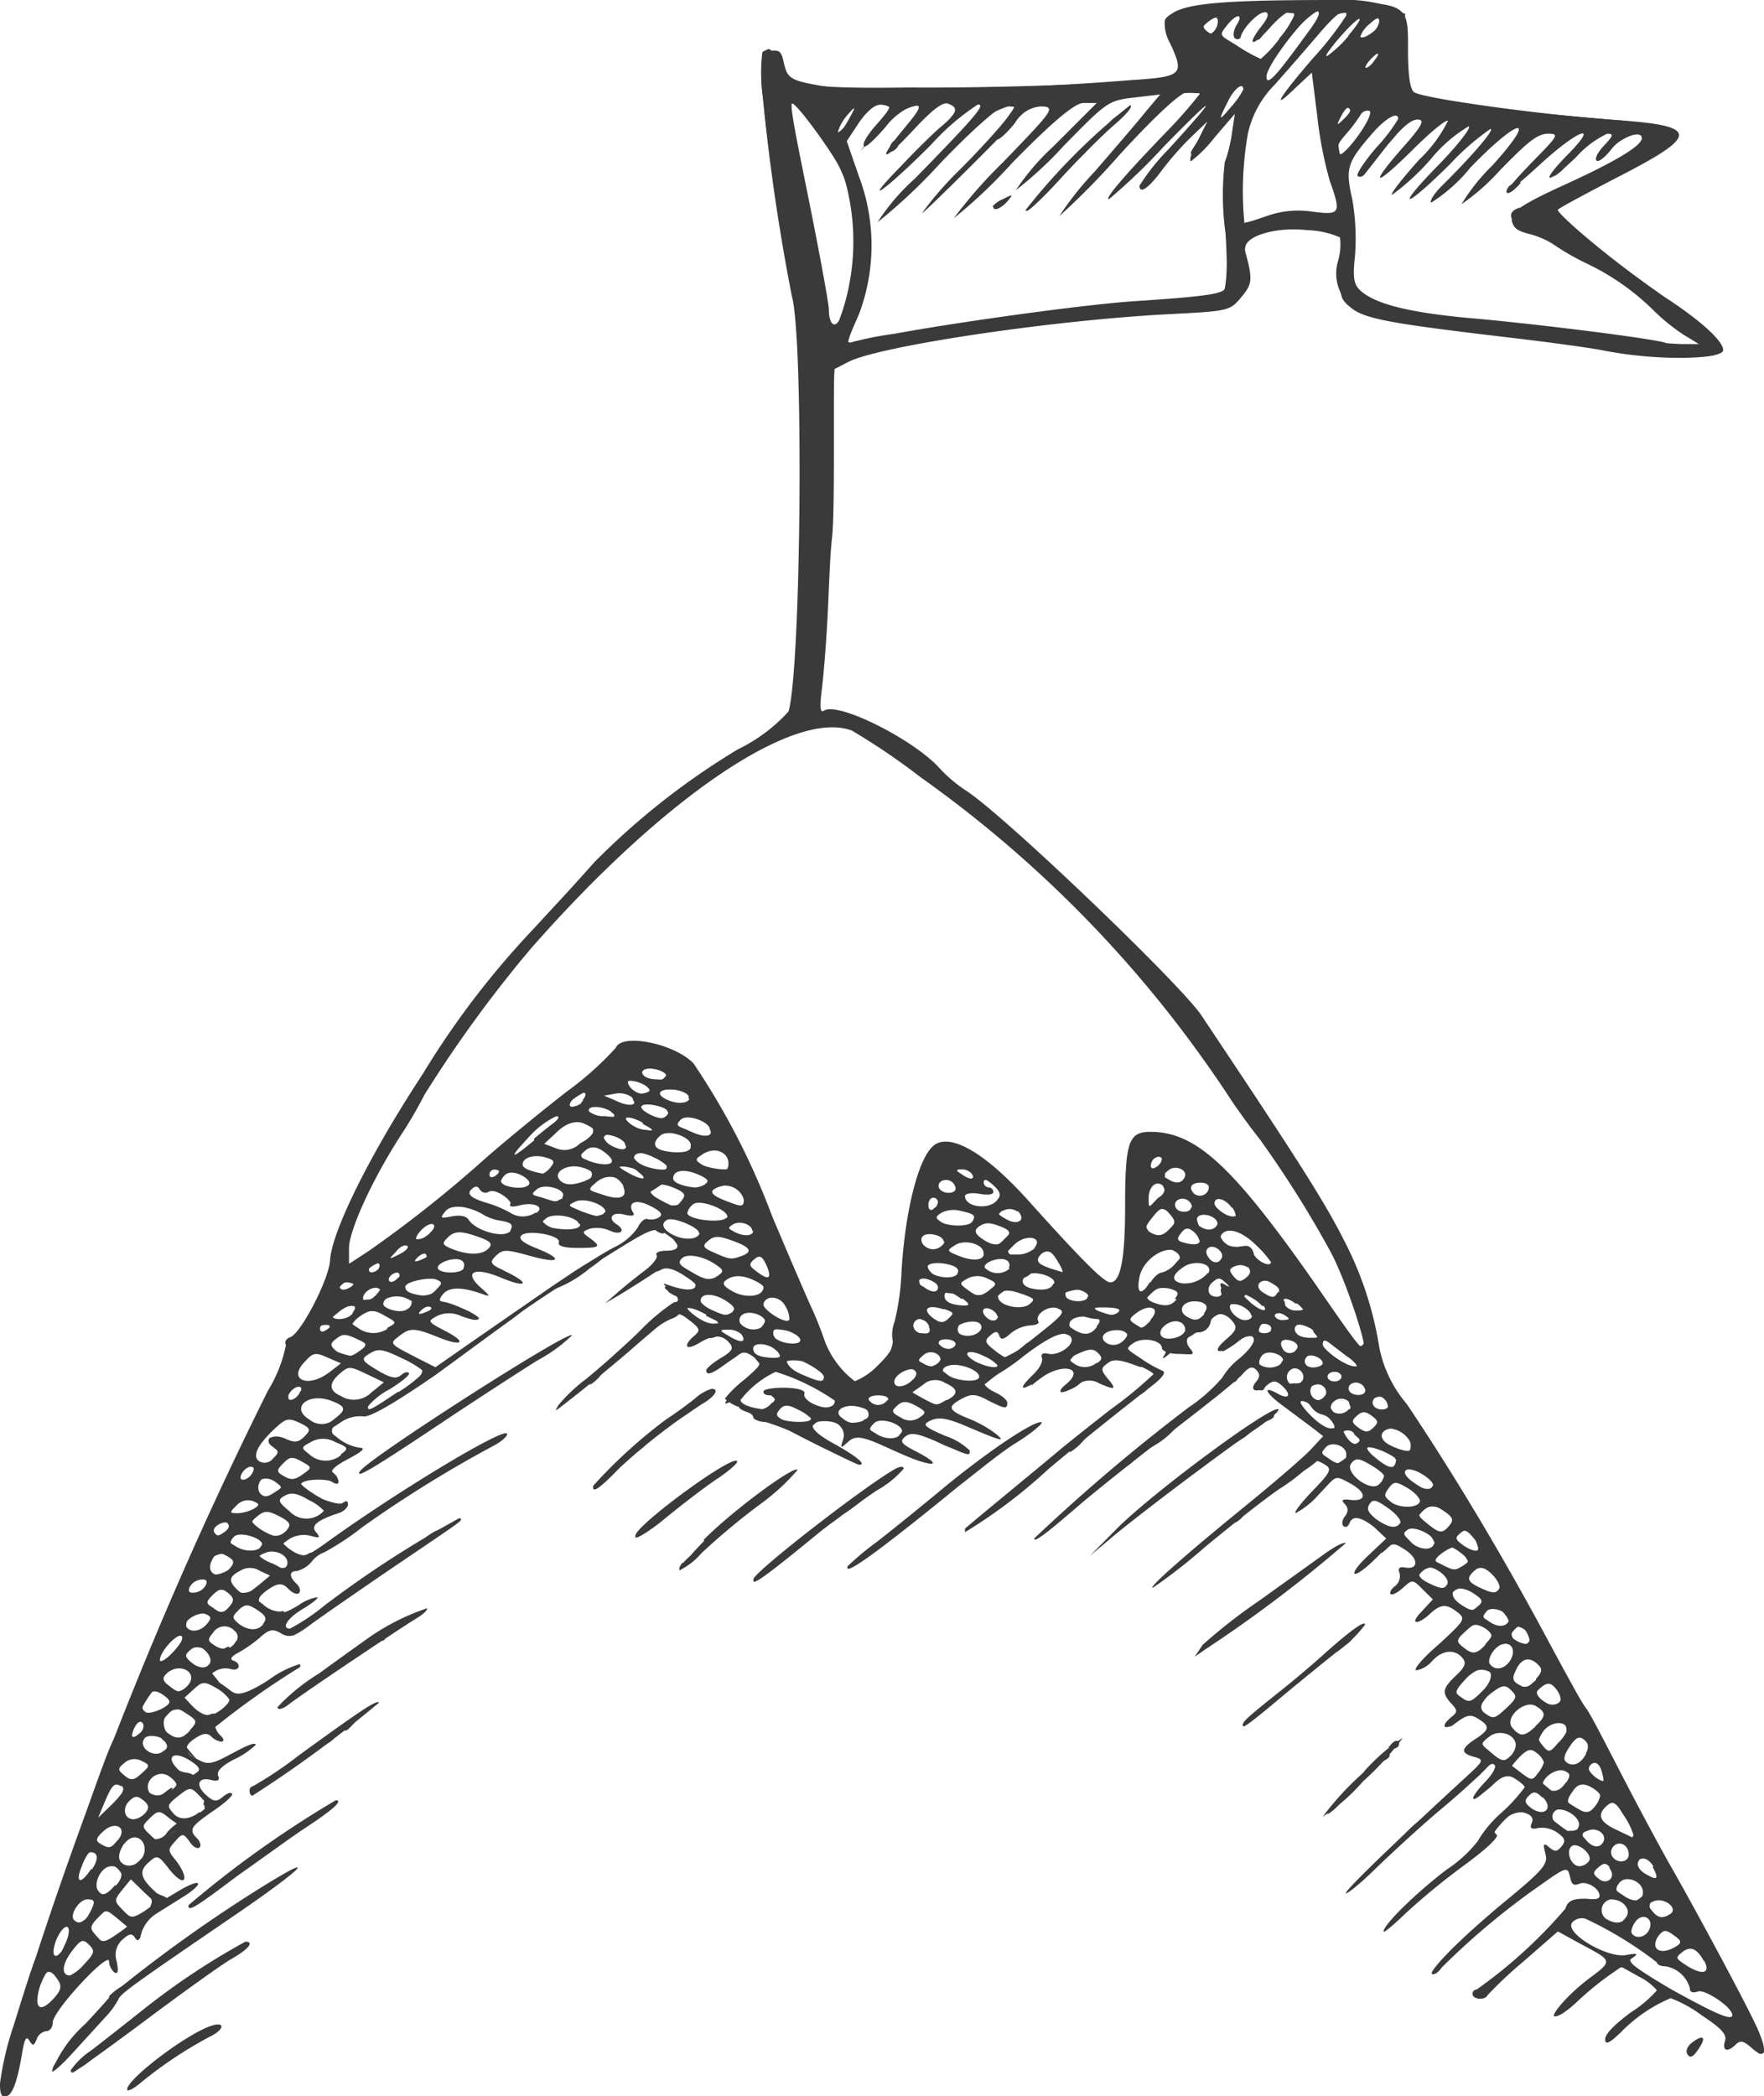
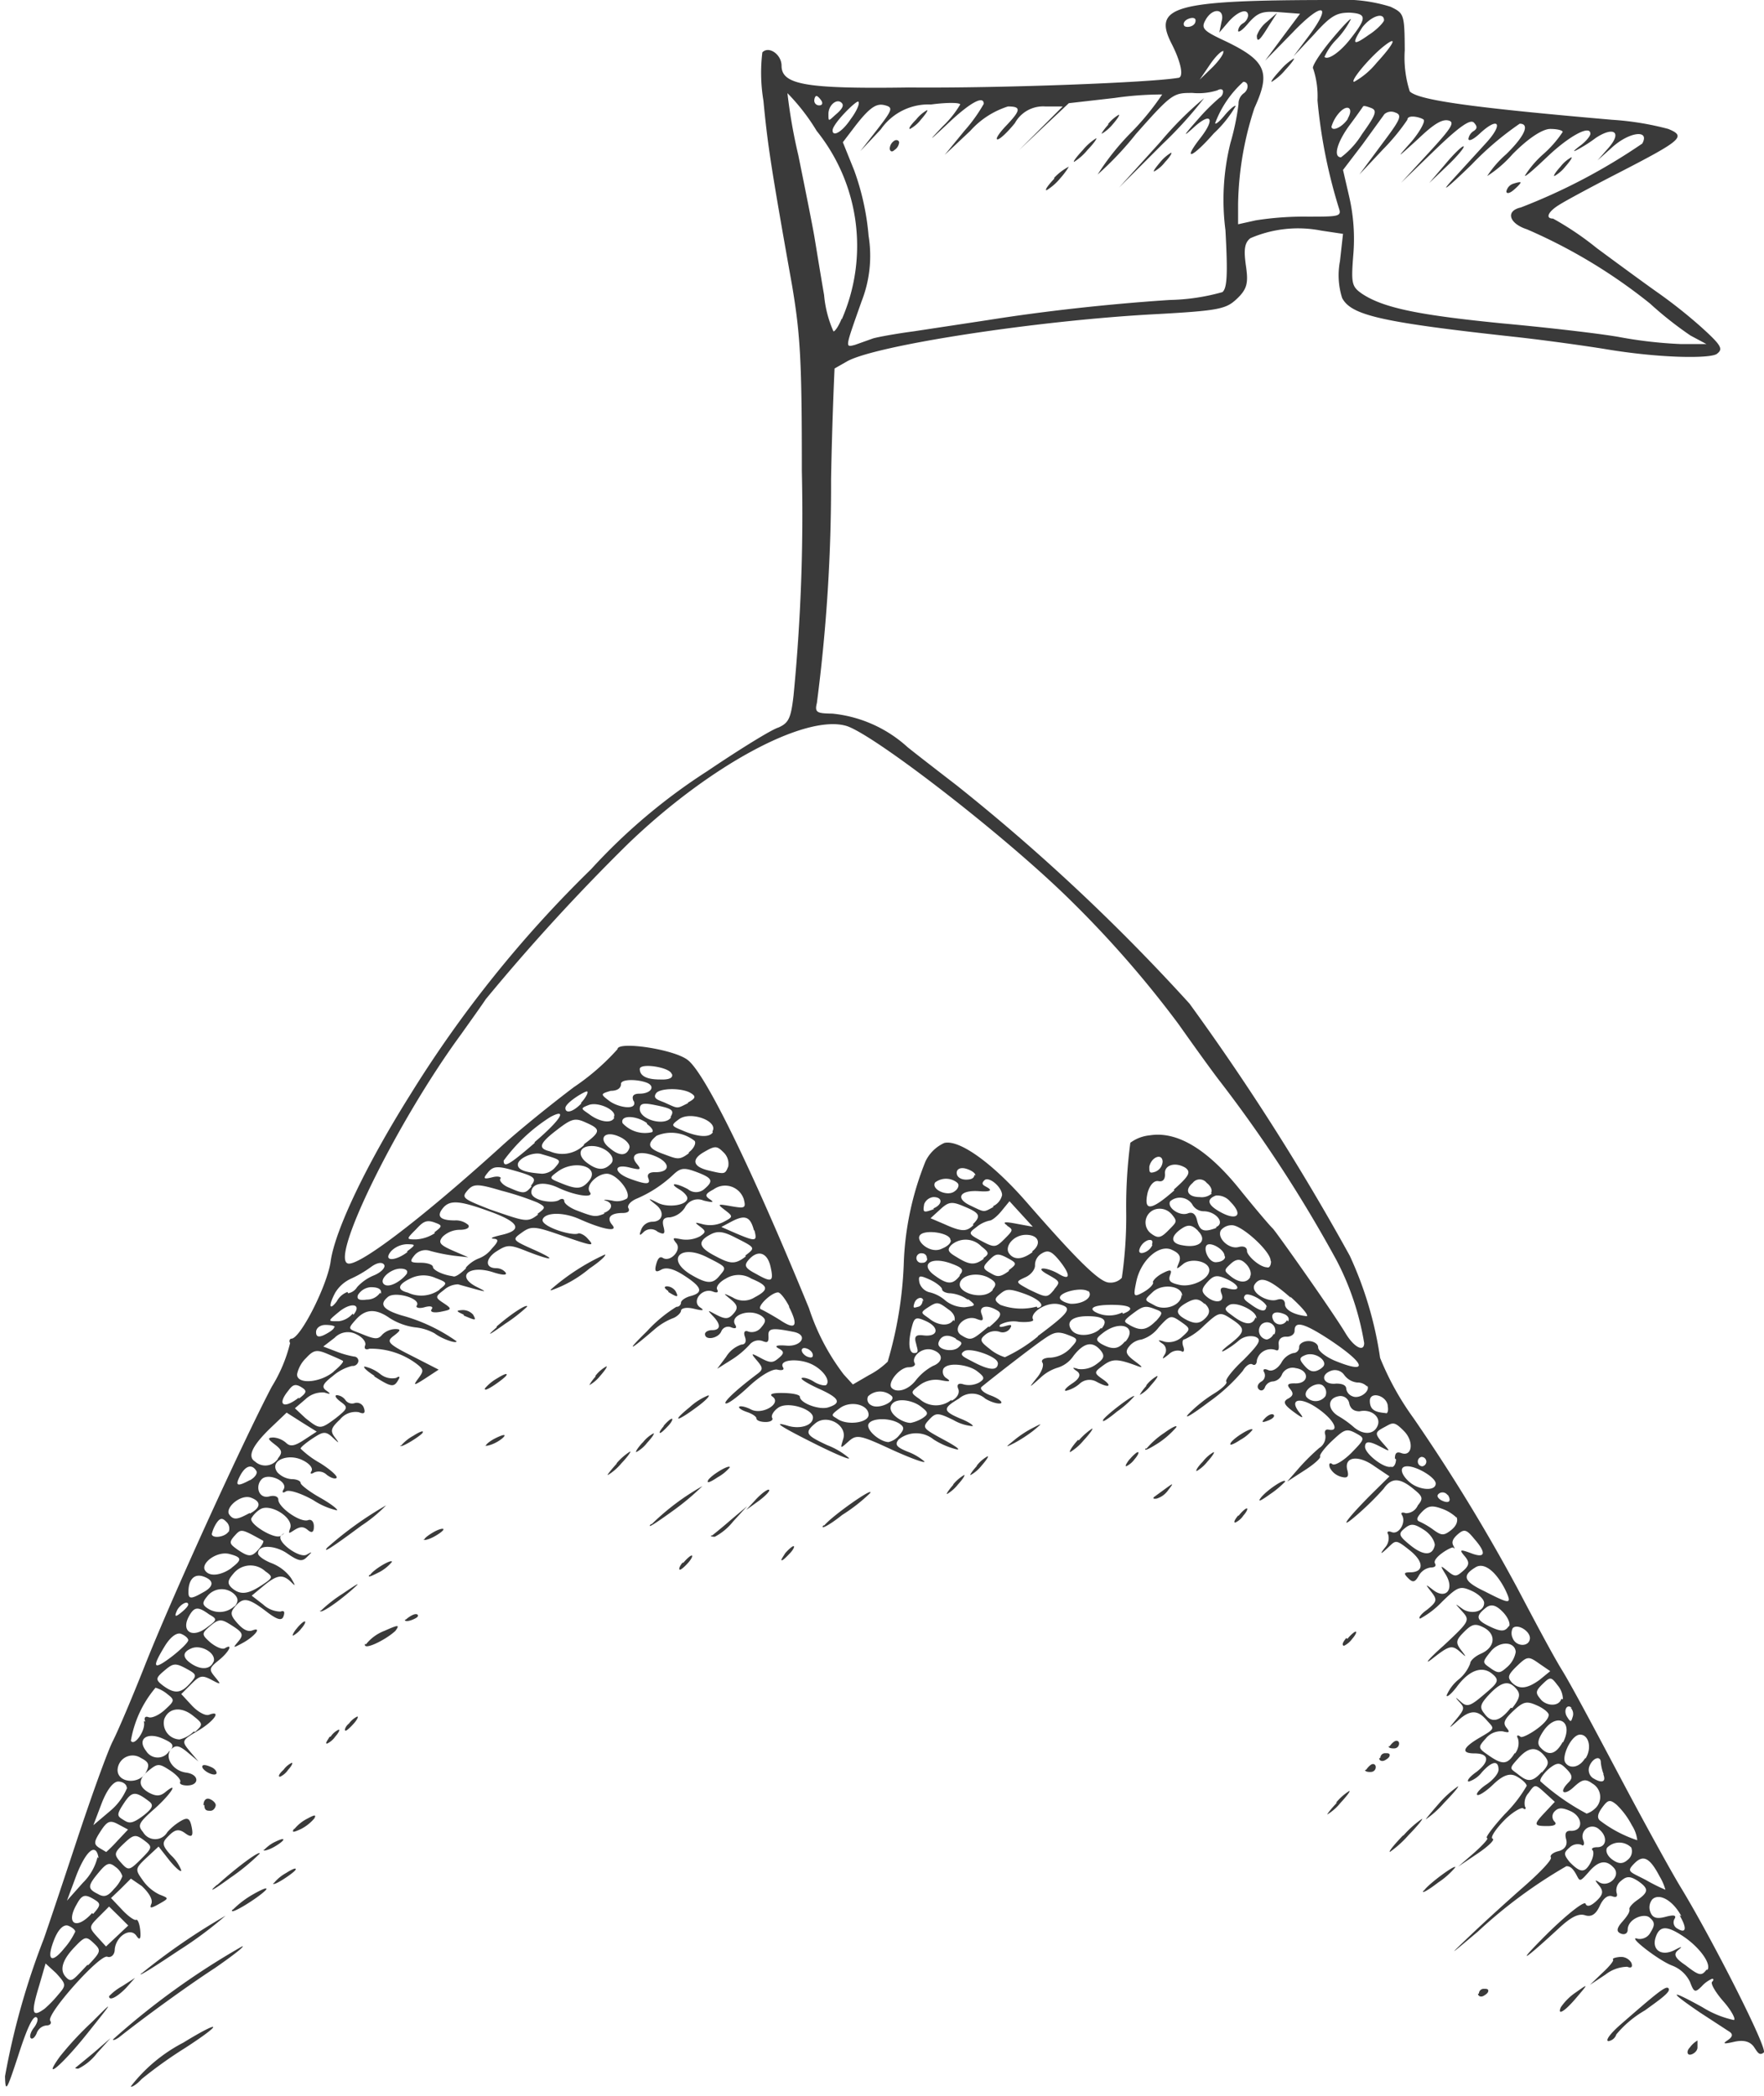
<svg xmlns="http://www.w3.org/2000/svg" id="_01" data-name="01" viewBox="0 0 80.87 96.08">
  <defs>
    <style>.cls-1{fill:#3a3a3a;}</style>
  </defs>
-   <path id="path2993" class="cls-1" d="M0,95.49a14,14,0,0,1,.63-2.66c.34-1.1.77-2.48,1-3.08a190.93,190.93,0,0,1,10.65-26,6.43,6.43,0,0,0,.83-2.1c-.08-.13,0-.29.2-.36.5-.19,1.77-2.66,1.82-3.51.07-1.32,1.83-4.87,4.25-8.55a39.2,39.2,0,0,1,5-6.57c1.17-1.25,2.45-2.66,2.85-3.12a33.52,33.52,0,0,1,6.61-5.2,7.54,7.54,0,0,0,2.31-1.73c.58-2,.7-17,.16-19a95.11,95.11,0,0,1-1.4-9.82c0-1.28,0-1.4.43-1.46s.49.07.6.57c.17.74.31.81,2.17,1.11a121.94,121.94,0,0,0,13.76-.34c2.35-.15,2.45-.25,1.75-1.73a1.81,1.81,0,0,1-.22-1c.22-.57,1.9-.8,6.06-.84,5.19,0,5.09-.09,5.09,2.21,0,1.1.09,1.77.27,1.91.36.29,6,1.06,9.22,1.28,3.85.26,3.89.68.24,2.56-1.47.76-2.76,1.45-2.86,1.55s2,2,4.89,4C78,14.71,79,15.64,79,16.05s-2.93.53-5.57,0c-.56-.11-2.32-.35-3.92-.54-7-.83-7.48-.94-8-2a2,2,0,0,1-.16-1.57,2.69,2.69,0,0,0,.08-1.06,4.08,4.08,0,0,0-1.49-.33c-1.59-.17-3,.31-2.86.95.36,1.32.34,1.51-.18,2.13s-.58.63-3.29.77c-5.33.27-13.31,1.46-14.72,2.19l-.66.34,0,3.18c0,1.74,0,3.81-.09,4.58s-.14,2.37-.2,3.56-.18,2.68-.26,3.32c-.11.85-.08,1.13.1,1,.66-.41,4.14,1.34,5.32,2.67a6.46,6.46,0,0,0,1.19,1C46.06,37.39,54,45,55.05,46.5c4.49,6.72,5.67,8.58,6.56,10.34a16,16,0,0,1,1.62,4.9,5.67,5.67,0,0,0,1.26,2.61c2.1,3.13,4.27,6.74,6.3,10.51,1.32,2.45,1.74,3.21,1.93,3.45s.87,1.58,1.73,3.24,1.89,3.56,2.27,4.21c1,1.76,3.42,6.23,3.88,7.29s.32,1.38-.32.8c-.34-.3-.5-.34-.7-.14-.38.38-.64.3-.5-.15.1-.3-.15-.58-1.06-1.18a5.87,5.87,0,0,0-1.43-.79,7,7,0,0,0-2.3,1.58c-.53.5-.7.57-.7.3s.53-.75,1.19-1.24a5.37,5.37,0,0,0,1.18-1,2.5,2.5,0,0,0-.81-.62l-.82-.46-.64.45a14.46,14.46,0,0,0-1.44,1.2c-.45.42-.88.69-1,.61s.62-1,1.69-1.79.92-.76-.61-1.59l-.91-.5-1.58,1.38a18.73,18.73,0,0,0-1.65,1.55c-.11.24-.68.19-.68-.06a.2.2,0,0,1,.19-.21,22.16,22.16,0,0,0,4.07-3.71c.1-.38.41-.5,1.19-.43.2,0,.37,0,.37-.16,0-.33-.58-.68-.91-.55s-.37,0-.45-.34c-.11-.45-.17-.43-1.37.42a34,34,0,0,0-4.51,3.77c-.16.24-.37.36-.45.28s.61-1,3.12-3.12c2-1.64,2.22-1.89,2.09-2.38s-.08-.51.18-.29.36.19.56-.05.16-.38-.2-.63a1.23,1.23,0,0,0-.88-.21c-.31.08-.39,0-.29-.22s0-.38-.34-.48c-.54-.17-1.7.72-1.27,1,.14.09-.45.65-1.46,1.39a32.12,32.12,0,0,0-2.72,2.23c-.56.54-1,.91-1,.82,0-.31,1.5-1.78,2.9-2.84a6,6,0,0,0,1.41-1.29,5.37,5.37,0,0,1,1.08-1.3,7.54,7.54,0,0,0,1.08-1.18c0-.06-.2-.24-.46-.4s-.53-.21-1.18.42c-.86.84-1,.6-.16-.28.32-.33.51-.67.42-.76s-.22-.06-.3.06-1,1-2.1,1.92-2.5,2.23-3.18,2.89-1.24,1.09-1.24,1,.93-1.11,5.49-5.3c.84-.77.86-.81.39-.94-.63-.17-.61-.38.06-.82s.67-.59.12-.93c-.34-.21-.51-.18-1,.18s-.8.23-.23-.25c.3-.24.3-.31,0-.63-.44-.49-.41-.68.22-1.28.42-.4.49-.57.29-.81-.35-.42-.92-.36-1.38.14a1.24,1.24,0,0,1-.72.43c-.18,0,.25-.53,1-1.17,1.24-1.14,1.27-1.19.85-1.51s-.69-.42-1.23.09-1,.53-.38-.11l.51-.55-.47-.46c-.45-.46-.47-.46-.9-.07-.25.22-.49.35-.56.29s0-.23.21-.38a.58.58,0,0,0,.19-.59c-.09-.22,0-.3.26-.25.62.11.62-.41,0-.81s-.58-.36-1.38.42c-.44.44-.86.74-.94.67s.23-.47.67-.87l.78-.74L63,70c-.63-.49-1-.55-1.14-.17-.06.15-.18.2-.27.12s-.06-.29.07-.45.18-.36,0-.55-.15-.25.25-.2c.74.09.77-.33,0-.75s-.61-.36-1.44.49a3.76,3.76,0,0,1-1.06.86c-.12,0,.22-.44.75-1,.79-.81.9-1,.64-1.18-.42-.27-.59-.27-.76,0a8.47,8.47,0,0,1-1.36,1.06c-.68.46-2.23,1.68-3.46,2.7a25.14,25.14,0,0,1-2.37,1.85c-.22,0,1.5-1.52,4.28-3.78,1.36-1.11,2.72-2.28,3-2.6l.53-.57-.46-.36-1.34-1c-.9-.65-1-1-.25-.57.52.28.61,0,.12-.42-.26-.22-.4-.21-.72.08s-.8.22-.42-.23c.18-.22.18-.36,0-.54s-.34-.13-.62.19-1.7,1.44-3.3,2.67-3.55,2.78-4.32,3.45c-1.45,1.25-1.94,1.61-1.94,1.42a85.39,85.39,0,0,1,7.07-6,7.65,7.65,0,0,0,1.56-1.38,3.19,3.19,0,0,1,.79-.88c.49-.42.73-.78.63-.94s-.3-.14-.71.18c-.79.62-1.3.55-.57-.08.52-.45.56-.57.31-.87-.39-.47-.9-.43-1,.09a.58.58,0,0,1-.5.43c-.51,0-.74.37-.44.73s.06.27-.52.26c-.42,0-.75-.13-.76-.26,0-.36-.85-.53-1.29-.25s-.32.28.31.71a6.23,6.23,0,0,0,1,.57c.19.06,0,.33-.53.73-1.72,1.33-3.72,2.95-4.72,3.8a23.8,23.8,0,0,1-3.8,2.87c0-.06,0-.13,0-.16s3.94-3.26,4.34-3.61c.2-.17,1.24-1,2.3-1.83a19.13,19.13,0,0,0,2-1.64c0-.07-.37-.28-.84-.46-.71-.28-.92-.29-1.24-.06s-.37.3,0,.74.38.55-.39.2a.93.93,0,0,0-1.11.13c-.62.41-.95.34-.43-.09.91-.75-.15-1-1.11-.31s-1.15.59-.41-.12c.29-.27.48-.61.42-.77s0-.26.28-.2c.49.12,1.25-.43,1.05-.75s-.73-.24-2.16.85a9.71,9.71,0,0,1-1.63,1.08c-.4,0-.2.36.33.6.3.14.54.35.54.47,0,.3-.12.28-.9-.12-.55-.29-.75-.3-1.18-.07-.69.37-.64.53.3.91a5.37,5.37,0,0,1,1.24.69c.5.41.29.36-1.35-.34-.87-.37-1.25-.43-1.62-.26s-.4.25.65.7a3,3,0,0,1,1.14.68c0,.26,0,.26-1.4-.36-1-.44-1.3-.49-1.56-.28s-.2.32.46.66c1.48.76.76.79-.9,0-1.39-.63-1.74-.72-2.08-.51s-.39.21-.27-.12-.18-.73-.88-.74c-.88,0-.73.41.34,1s1.58,1,1.22,1c-.07,0-1-.44-2.06-1a11.23,11.23,0,0,0-2.37-1c-.23,0-.43-.09-.43-.19s-.29-.31-.65-.46a1.7,1.7,0,0,1-.65-.38,5.18,5.18,0,0,1,.88-.86c.85-.74.86-.76.43-1.06s-.51-.26-1.16.24-1,.67-1,.38c0-.09.3-.34.66-.56.53-.31.61-.45.4-.69-.33-.4-.74-.39-1.39,0s-.74.1-.21-.34c.28-.24.25-.33-.22-.69s-.54-.42-1.13,0c-.32.25-.93.77-1.35,1.15-.7.62-2.29,1.93-3.33,2.73-.37.29-.39.29-.21,0a7.37,7.37,0,0,1,1.28-1.21c.59-.48,1.7-1.46,2.45-2.19a9.29,9.29,0,0,1,1.57-1.32c.3,0,.22-.25-.19-.58s-.35-.3.05-.17c1.18.41,1.55,0,.53-.62-.65-.39-.67-.38-1.46.13-.44.29-1.09.7-1.44.91l-.65.38.59-.51c.32-.28.88-.73,1.24-1s.6-.59.53-.7.13-.2.43-.2c.7,0,.71-.32,0-.77-.52-.34-.6-.31-2.86,1.11-2,1.26-3.73,2.39-4.49,3L20,63c-2,1.38-3.09,2-3.37,1.92a1.53,1.53,0,0,0-1,.27l-.58.38.5.39a2.08,2.08,0,0,0,.94.4c.29,0,.13.17-.52.51s-.85.56-.7.65a.54.54,0,0,1,.25.39c0,.14-.12.13-.32,0s-1.41-.14-1.41.16,1.67,1,1.92.82.24,0,.24.09-.17.29-.38.36c-1,.33-1.34.58-1.09.88s.16.28-.27.17a1.26,1.26,0,0,0-1,.19c-.42.3-.41.32.16.58s.69.2,1.73-.55c3.41-2.44,8.15-5.27,8.15-4.88,0,.13-.32.39-.7.58a56.24,56.24,0,0,0-5.94,3.69,11.94,11.94,0,0,1-1.74,1.15,1.31,1.31,0,0,0-.58.43,1.29,1.29,0,0,1-.68.43c-.36,0-.37.26,0,.6.14.14.18.32.1.41s-.31,0-.5-.2-.4-.32-.86,0c-.65.43-.64.67,0,1,.43.2.66.16,1.32-.23a2.05,2.05,0,0,1,.88-.38c.05.05-.25.29-.67.54-.71.42-1,.9-.58.9a9.81,9.81,0,0,0,1.59-1.07,49.52,49.52,0,0,1,6.18-4c.13.13.41-.08-3,2.23-1.6,1.09-3.32,2.28-3.81,2.64-.77.58-1,.64-1.37.42s-.55-.19-.94.16a6.08,6.08,0,0,1-1,.71c-.32.16-.43.31-.27.37.42.14.31.52-.11.39a.94.94,0,0,0-.7.1c-.29.19-.29.24,0,.41s.51.34.74.51.54.23,1.71-.52a4.64,4.64,0,0,1,1.41-.72.09.09,0,0,1,0,.15,37.1,37.1,0,0,0-3.86,2.73.82.82,0,0,0,.26.41c.14.14.16.26,0,.26a.8.8,0,0,1-.45-.24c-.17-.16-.36-.15-.69.06-.6.37-.58.69.08,1,.48.26.65.22,1.65-.32.61-.33,1-.49,1-.35a3.59,3.59,0,0,1-1,.67c-.55.29-.8.54-.72.74s0,.28-.31.2c-.6-.16-.75.23-.25.68.35.32.48.33.75.11s.39-.23.45-.16-.32.42-.87.79c-1.05.73-1.13.86-.73,1.26.14.14.19.33.11.41s-.29,0-.46-.27c-.29-.39-.33-.39-.67,0s-.34.39.09.94c.25.32.4.68.32.8s-.37-.09-.67-.47c-.51-.65-.55-.67-.94-.32S6.37,86,7,86.6l.51.48.79-.47c1-.57,1.05-.26.09.34l-1.23.77a1.64,1.64,0,0,0-.67.86c-.09.37-.17.44-.3.24s-.25-.21-.57.08a.93.93,0,0,0-.27,1c.09.47.06.61-.12.5A.73.73,0,0,1,5,89.9c0-.5-2.58,2.27-2.58,2.8,0,.22-.13.4-.3.4a.57.57,0,0,0-.44.37c-.12.31-.18.32-.33.07s-.23-.06-.33.54c-.22,1.3-.43,1.9-.71,2S0,95.91,0,95.49Zm79.42-3.14c0-.33-1.24-1.17-1.56-1.07s-.39,0-.39-.15a1.39,1.39,0,0,0-1.11-1c-.22,0-.4-.08-.4-.18a17.26,17.26,0,0,0-3.27-2,.58.58,0,0,0-.61.17c-.39.46,1.6,1.66,2.48,1.49.48-.09.56-.06.33.1s-.52.15,1.72,1.47C78.69,92.33,79.42,92.65,79.42,92.35ZM2.49,91.57c.3-.33.35-.53.18-.79-.39-.62-.63-.52-.87.37S1.82,92.32,2.49,91.57ZM3.89,90c.45-.48.47-.58.19-.86s-.38-.25-.81.33-.47,1.08-.06,1.08A2.08,2.08,0,0,0,3.89,90Zm74.23-.1c-.32-.59-.62-.72-1-.42s-.24.32.27.66C78.09,90.55,78.43,90.44,78.12,89.86ZM3,89.08c.27-.59.17-1-.16-.61s-.51,1.18-.29,1.18S2.85,89.39,3,89.08Zm73.84.14c.27-.18.26-.25-.1-.51s-.46-.27-.69,0C75.6,89.35,76.13,89.66,76.83,89.22ZM5.35,88.66l.49-.34-.49-.41c-.49-.4-.5-.4-.88,0s-.32.53-.13.75C4.65,89.08,4.76,89.07,5.35,88.66Zm70.27-.24c.2-.51-.33-.77-.65-.33-.14.2-.22.44-.16.53C75,88.91,75.48,88.79,75.62,88.42Zm-71.53-.7c.3-.56.28-.66-.09-.66s-.82.72-.61.94S3.86,88.15,4.09,87.72Zm70.51.07c.13-.35-.25-.73-.75-.73a.5.5,0,0,0-.24.88C74.07,88.23,74.45,88.17,74.6,87.79ZM6.65,87.58l.49-.35-.59-.55L6,86.14l-.4.49c-.37.46-.37.51,0,.89S6,88,6.65,87.58Zm69.92.15c.39-.25-.26-.77-.74-.59-.28.11-.3.2-.08.46S76.17,88,76.57,87.73Zm-1.25-1c0-.49-.77-.8-1.07-.44s-.15.37.23.63S75.32,87.21,75.32,86.73Zm-70-.31c.41-.44.3-.88-.2-.88s-.83.79-.64,1.09S4.85,86.89,5.27,86.42Zm68.49-.82c-.18-.22-.29-.22-.54,0s-.27.3.07.55S74.14,86.05,73.76,85.6Zm-69.59.08c.32-.48.28-.78-.08-.78-.09,0-.26.29-.39.64C3.43,86.32,3.7,86.4,4.17,85.68Zm71.59-.12c-.27-.5-.58-.58-.72-.18-.05.15.11.39.36.52C76,86.22,76.06,86.13,75.76,85.56ZM6.47,85.22c.32-.39.14-1-.3-1s-.85.78-.66,1.08S6.17,85.59,6.47,85.22Zm66.38.08c.19-.31-.57-.91-.82-.66s0,.9.38.9A.58.58,0,0,0,72.85,85.3ZM74.67,85c0-.42-.42-.65-.69-.38a.39.39,0,0,0-.08.45C74.11,85.44,74.67,85.38,74.67,85ZM5.4,84.35c.47-.56-.1-.92-.65-.42-.34.3-.38.44-.17.57C5,84.75,5.09,84.73,5.4,84.35Zm68.09.1c.21-.34-.24-.71-.67-.55s-.31.2-.09.46S73.29,84.77,73.49,84.45ZM7.76,83.34c-.45-.37-.51-.37-.89,0s-.37.39,0,.75.38.36.89,0l.54-.36Zm67.12.75a3.32,3.32,0,0,0-.44-.88c-.36-.6-.49-.68-.75-.46-.49.41-.38.75.39,1.11l.75.36S74.88,84.18,74.88,84.09Zm-2.51-.36c.17-.44-.8-1-1.13-.71s-.13.34.24.63C72.08,84.11,72.22,84.12,72.37,83.73Zm-65.7-.64c.18-.22.16-.36-.1-.57s-.39-.23-.67.06-.23.81.24.81A.88.88,0,0,0,6.67,83.09Zm2.49,0c.42-.31.42-.32,0-.76s-.45-.43-1,0-.47.47-.23.77S8.61,83.47,9.16,83.05Zm-3.6-1.21c-.31-.19-.42-.09-.79.79l-.27.65.66-.64C5.64,82.19,5.75,82,5.56,81.84Zm65.16.53c-.29-.3-.42-.32-.64-.09s-.18.33.15.58C70.82,83.29,71.23,82.88,70.72,82.37Zm2.65-.1c0-.09-.21-.28-.46-.41s-.52-.19-.76.14c-.39.53-.37.64.2.9.38.18.54.15.75-.12A1.15,1.15,0,0,0,73.37,82.27Zm-65.28-.5c0-.1-.17-.28-.37-.41-.55-.34-1.23.34-.82.83.25.3.34.3.74,0S8.09,81.86,8.09,81.77Zm63.71-.09c.21-.34.2-.44-.09-.55-.46-.17-1.26.54-.88.78S71.52,82.12,71.8,81.68Zm-65.3-1a.69.69,0,0,0-.8.09c-.31.26-.31.31,0,.57s.45.22.79-.09S6.93,80.91,6.5,80.72Zm64.28.06a.89.89,0,0,0-.32-.42c-.27-.22-.41-.2-.77.13l-.44.4.5.38c.46.35.51.35.76,0A1.39,1.39,0,0,0,70.78,80.78Zm2.66.45c-.12-.46-.39-.56-.6-.23-.09.15.36.59.68.65A2.21,2.21,0,0,0,73.44,81.23ZM9,81.26c.22-.14.15-.27-.27-.55-.71-.46-1.15-.24-.64.32S8.62,81.52,9,81.26Zm63.7-.88c.15-.29.13-.47-.08-.64s-.37-.12-.66.32-.32.61-.1.75S72.44,80.91,72.72,80.38ZM69.49,80c0-.5-.75-.76-1.21-.4s-.39.33.1.75.59.38.81.19A.83.83,0,0,0,69.49,80Zm-62-.22c-.32-.39-.76-.38-.92,0s.52.81.89.5C7.71,80.15,7.71,80,7.53,79.8Zm64.33-.51c0-.39-.63-.38-1,0s-.33.46-.08.76.32.31.68-.13A1.86,1.86,0,0,0,71.86,79.29ZM6.55,79c-.08-.13-.2-.1-.32.08-.29.47-.22.7.13.4C6.54,79.36,6.63,79.14,6.55,79Zm2.16.3c.35-.38.34-.43-.15-.75s-.55-.31-.93.1-.38.45,0,.74S8.28,79.8,8.71,79.32Zm61.68-.18c.5-.45.5-.65,0-.93s-1.44.54-1.06,1S69.91,79.58,70.39,79.14ZM10.51,77.89a1.86,1.86,0,0,0-.64-.54c-.51-.29-.6-.28-1,.09l-.45.41.47.5c.45.48.48.48,1.08.13C10.3,78.28,10.55,78,10.51,77.89Zm58.76-.42c-.28-.27-.4-.25-1,.21s-.64.52-.22.83.48.27,1-.21S69.55,77.74,69.27,77.47ZM7.77,78c0-.09-.19-.26-.42-.39s-.47-.14-.67.24-.19.5,0,.63S7.77,78.24,7.77,78ZM71.52,78c.06-.1,0-.36-.18-.58s-.34-.36-.66-.1-.34.32,0,.59S71.36,78.28,71.52,78ZM68,77.47c.49-.52.46-1-.06-1a1.81,1.81,0,0,0-.8.55c-.43.47-.46.58-.19.75C67.36,78.07,67.42,78.05,68,77.47ZM8.62,77.25c.51-.62-.44-1.09-1-.52-.19.19-.16.32.12.53C8.2,77.63,8.31,77.63,8.62,77.25Zm61.8-.3c.28-.3.3-.45.1-.64-.38-.39-.77-.31-1,.2-.19.36-.18.5,0,.64C69.93,77.41,70,77.39,70.42,77Zm-60.8-.71c.08-.13,0-.38-.2-.57s-.39-.29-.67-.06-.3.31,0,.57S9.43,76.55,9.62,76.24Zm59.64-.17c.34-.64-.24-1-.73-.47-.21.23-.31.53-.24.65C68.52,76.61,69,76.52,69.26,76.07ZM8.33,75c-.18-.18-1,.7-1,1.09,0,.13.26,0,.58-.34S8.43,75.12,8.33,75Zm59.76.37c.38-.42.38-.45,0-.74s-.47-.25-.9.14-.45.47-.1.74S67.63,75.9,68.09,75.4Zm-57.33-.07a.34.34,0,0,0,0-.54.62.62,0,0,0-1,.09c-.24.28-.23.37,0,.53C10.16,75.69,10.48,75.66,10.76,75.33Zm59.37-.09a1.25,1.25,0,0,0-.2-.48c-.17-.27-.26-.27-.48-.05s-.22.32,0,.48S70.14,75.46,70.13,75.24ZM9.49,74.43c.22-.26.2-.34-.08-.45s-1.05.29-.87.58S9.2,74.79,9.49,74.43Zm2.57,0c.19-.23.14-.37-.26-.63s-.55-.31-.86,0-.32.36,0,.62S11.76,74.82,12.06,74.46Zm57.1-.13c.2-.33-.75-.74-1-.45s-.16.3.08.45C68.61,74.59,69,74.59,69.16,74.33ZM10.55,73.6c.19-.23.17-.37-.09-.58s-.4-.22-.71.09-.32.39,0,.57C10.15,74,10.26,73.94,10.55,73.6Zm57.08-.51a1.46,1.46,0,0,0-.65-.28c-.5,0-.52.4,0,.74s.54.27.77.08S68,73.33,67.63,73.09ZM9.45,72.63c.06-.19,0-.26-.29-.22a.67.67,0,0,0-.48.37c-.06.18,0,.26.29.21A.66.66,0,0,0,9.45,72.63Zm2.44,0,.49-.41L11.91,72a.84.84,0,0,0-.9,0c-.5.26-.54.45-.18.82S11.3,73.1,11.89,72.63Zm56.84.19c.07-.11-.08-.41-.33-.66s-.51-.4-.76-.2c-.43.36-.39.53.18.8S68.57,73.07,68.73,72.82Zm-2.39-.19c.19-.31-.64-.92-1-.77s-.44.41.13.69S66.2,72.86,66.34,72.63Zm-55.78-.77c.21-.25.17-.36-.18-.55s-.48-.15-.65.18C9.37,72.15,10.06,72.46,10.56,71.86Zm2.62-.23c0-.36-.57-.63-1-.46s-.37.19.13.46S13.16,72,13.18,71.63Zm53.93.11c.28-.18.27-.25-.1-.53-.54-.41-.64-.41-1,0s-.17.35.14.53C66.67,72,66.71,72,67.11,71.74ZM12,70.87c.2-.32-1-.72-1.28-.43s-.14.29.09.44C11.22,71.14,11.81,71.14,12,70.87Zm53.77-.12c.11-.31-.9-.84-1.22-.64s-.14.27.13.57S65.62,71.15,65.75,70.75Zm2,.21a2.18,2.18,0,0,0-.23-.55c-.19-.36-.28-.38-.56-.16s-.28.3.06.55S67.76,71.17,67.76,71ZM10.48,69.84c-.19-.19-.8.16-.66.39s.24.15.46,0S10.54,69.9,10.48,69.84Zm2.67.29c.21-.25.15-.37-.35-.63s-.68-.27-1,0-.36.3.1.62S12.82,70.53,13.15,70.13Zm53.31-.22c.2-.25.14-.38-.3-.67s-.61-.32-.9-.08-.28.32.17.67C66,70.3,66.13,70.31,66.46,69.91Zm-2.27-.1c.07-.11-.18-.42-.55-.68-.55-.39-.7-.43-.86-.18s0,.42.29.67C63.61,70,64,70.11,64.19,69.81Zm-49.34-.56a2.14,2.14,0,0,0-.67-.48c-.55-.33-.83-.38-1.13-.21s-.35.25.22.71A1.07,1.07,0,0,0,14.85,69.25Zm-3.2-.1c.27-.17.26-.22-.07-.35a.7.7,0,0,0-.74.21c-.33.32-.33.35.07.35A1.82,1.82,0,0,0,11.65,69.15Zm53.45-.34c0-.12-.2-.38-.55-.59-.55-.33-.65-.33-.89,0s-.2.38.13.64S65,69.16,65.1,68.81Zm-52.47-.88c-.52-.38-1.13,0-.74.48.18.22.34.24.69,0S13,68.21,12.63,67.93Zm50.82-.28c0-.08-.28-.31-.63-.51-.52-.31-.66-.32-.87-.07-.33.41.81,1.29,1.23,1A.71.71,0,0,0,63.45,67.65Zm2.24.45c.06-.09-.17-.34-.51-.54-.75-.44-1.09-.11-.39.38C65.33,68.32,65.53,68.36,65.69,68.1Zm-54.08-.67c.06-.16,0-.24-.19-.19a.66.66,0,0,0-.37.38c-.06.16,0,.24.19.19A.66.66,0,0,0,11.61,67.43Zm2.31.12c.39-.28.38-.3-.09-.56s-.56-.2-.85.09-.32.38,0,.56S13.44,67.9,13.92,67.55ZM64.09,67c0-.2-1-.68-1.35-.66-.15,0,0,.24.37.52C63.7,67.35,64.09,67.41,64.09,67Zm-51.55-.66c-.53-.32-.07-.67.53-.4.44.2.61.18.89-.1s.31-.37-.22-.62-.64-.2-1.14.26c-.81.76-1.06,1.29-.7,1.51a.49.49,0,0,0,.62-.14C12.79,66.59,12.79,66.51,12.54,66.35Zm49.18.32c0-.39-.66-.62-.95-.32s-.12.32.17.53C61.39,67.21,61.72,67.12,61.72,66.67Zm-46.09,0c.37-.27.35-.31-.26-.56a1.12,1.12,0,0,0-1.12,0c-.45.24-.46.26-.08.55A1.1,1.1,0,0,0,15.63,66.7Zm49.11-.35a1.17,1.17,0,0,0-1-.83c-.53.1-.53.51,0,.77S64.74,66.61,64.74,66.35Zm-2.67-.62c-.19-.19-.4-.27-.48-.19s.35.82.61.66S62.27,65.93,62.07,65.73Zm-20.74,0c.21-.35-.93-.78-1.25-.46s-.19.31.06.47C40.56,66,41.16,66,41.33,65.69Zm21.56-.79c-.29-.22-.45-.22-.69,0s-.25.3.08.54.45.22.68,0S63.21,65.13,62.89,64.9Zm-1.82.25a.8.8,0,0,0-.49-.32.87.87,0,0,1-.49-.38c-.15-.21-.36-.3-.46-.2s.91,1.22,1.37,1.22C61.28,65.47,61.29,65.42,61.07,65.15ZM15.38,65c.51-.39.47-.54-.19-.79-1.06-.4-1.91.32-1,.86A.87.87,0,0,0,15.38,65ZM37.17,65a2.33,2.33,0,0,0-.61-.4c-.42-.22-.62-.23-.81,0s-.17.3.08.45S37.28,65.25,37.17,65Zm2.41.09c.51-.2.42-.45-.23-.61s-1.22.21-.72.53A.81.81,0,0,0,39.58,65.13ZM42,64.44c-.44-.23-.62-.24-.88,0s-.26.3.17.53a.75.75,0,0,0,.87,0C42.48,64.75,42.47,64.71,42,64.44Zm19.88.15c.21-.34-.37-.65-.7-.37a.38.38,0,0,0-.16.42A.56.56,0,0,0,61.84,64.59Zm-43.6-.79a6.59,6.59,0,0,0,1.17-.92,4.44,4.44,0,0,0-1-.61c-.9-.44-1.11-.47-1.5-.23s-.43.3.34.76c.58.35.87.42,1.07.25s.33-.18.39-.11-.33.39-.87.73a3.31,3.31,0,0,0-1,.78C16.83,64.73,17,64.63,18.24,63.8Zm17.15.49c.22-.27.21-.33-.08-.33s-.35-.08-.35-.18.44-.18,1-.17.94.12.88.27.15.36.45.49c.53.24.94.17.94-.17a9.92,9.92,0,0,0-2.71-1.32,4.4,4.4,0,0,0-1.61,1.29c0,.18.43.36,1,.42A.77.77,0,0,0,35.39,64.29Zm28.27.12a.45.45,0,0,0-.65-.34.25.25,0,0,0-.09.34C63.08,64.67,63.66,64.67,63.66,64.41Zm-23-.23c.08-.12-.11-.22-.43-.22s-.51.1-.43.22a.54.54,0,0,0,.43.22A.55.55,0,0,0,40.68,64.18Zm2.71,0c.55-.29.53-.52-.1-.8a.82.82,0,0,0-1,.1l-.49.34.51.29C43,64.45,42.89,64.44,43.39,64.17Zm-29.62-.41c.06-.16,0-.24-.19-.19a.71.71,0,0,0-.38.38c0,.16,0,.24.19.19A.65.65,0,0,0,13.77,63.76Zm3.31,0,.5-.41-.8-.38c-.77-.37-.82-.37-1.24,0s-.55.73.05,1A1.14,1.14,0,0,0,17.08,63.77Zm43.68.17c.19-.3-.37-.67-.63-.42a.42.42,0,0,0,.3.66A.49.49,0,0,0,60.76,63.94Zm1.82-.18a.44.44,0,0,0-.65-.33.24.24,0,0,0-.09.33C62,64,62.58,64,62.58,63.76Zm-20.73-.53c.18-.22.19-.35,0-.45S41,63,41,63.34,41.57,63.56,41.85,63.23Zm17.83.07c.22-.36-.28-.77-.57-.48a.41.41,0,0,0,.24.71A.47.47,0,0,0,59.68,63.3ZM15.1,62.9l.53-.41L15,62.22c-.53-.24-.65-.22-1,.17C13.15,63.23,14.1,63.66,15.1,62.9Zm22.67.21c0-.23-1.12-.87-1.5-.87s-.2.47.47.75C37.59,63.36,37.77,63.38,37.77,63.11Zm2.49-.54c.5-.48.75-.88.67-1.08a1.63,1.63,0,0,1,.08-.9,11.6,11.6,0,0,0,.32-2.31c.17-2.86.8-5.29,1.51-5.8s2.23.24,4.33,2.58c2.46,2.74,3.45,3.72,3.73,3.72.47,0,.68-1.07.68-3.45,0-3,.16-3.45,1.16-3.45,2.08,0,3.76,1.55,7.51,6.9,2.07,3,2.15,3.07,2.27,2.95s-.8-3-1.52-4.35a49,49,0,0,0-3.26-5.18c-.38-.47-.94-1.25-1.26-1.72A55,55,0,0,0,42.21,35.63a31.13,31.13,0,0,0-3.15-2.14c-2.62-1-8.59,3-14.73,10a57.88,57.88,0,0,0-4.87,6.69,20.08,20.08,0,0,1-1,1.73C17.09,54,16,56.4,16,57.21v.72l.92-.6a57,57,0,0,0,5.34-4.24c.89-.78,2.57-2.16,3.73-3.06a14.71,14.71,0,0,0,2.24-2c.26-.69,2.7-.2,3.57.72a33.47,33.47,0,0,1,3.6,7c.63,1.49,1.42,3.34,1.77,4.12a15.34,15.34,0,0,1,.63,1.57,4.14,4.14,0,0,0,1.39,1.87A3.08,3.08,0,0,0,40.26,62.57Zm4.63.53c0-.32-1-.66-1.43-.5s-.32.17,0,.43S44.89,63.41,44.89,63.1Zm16.61,0c0-.12-.14-.22-.32-.22s-.32.1-.32.22.14.22.32.22S61.5,63.22,61.5,63.1ZM25.25,59c1.13-.77,2.44-1.59,2.91-1.83a2.68,2.68,0,0,0,1.08-.91c.12-.26.32-.43.45-.38a.7.7,0,0,0,.52-.08c.2-.13.1-.27-.39-.52-.65-.34-1.09-.18-.79.31.09.14-.06.17-.42.08-.55-.14-.78.17-.34.45s.19.52-.31.29a1.44,1.44,0,0,0-.92-.09c-.37.14-.37.17,0,.43.54.4.49.45-.57.45-.61,0-.91-.09-.85-.25.13-.32-1.42-.61-1.72-.32-.14.15.07.34.68.58,1.29.52,1.1.74-.3.35-1.09-.3-1.23-.3-1.54,0s-.29.38.44.72c1.15.55,1,.79-.22.28s-1.73-.26-.92.46c.44.39.46.43.09.3-.94-.34-1.54-.34-1.82,0-.16.18-.19.34-.07.34.39,0,1.83.67,1.71.79s-.43,0-.8-.12a1.26,1.26,0,0,0-1.13,0c-.43.23-.41.26.36.66,1.06.54.84.76-.3.3s-1.31-.43-1.84,0c-.38.28-.33.33.66.84l1.06.54,1.62-1.13Zm17.82,3.46c.21-.35-.38-.65-.72-.36s-.24.27,0,.41S42.89,62.71,43.07,62.43Zm2.68.14a1.78,1.78,0,0,0-.62-.43c-.74-.38-1.12-.16-.41.24C45.22,62.66,45.75,62.75,45.75,62.57Zm4.53-.11c.25-.16.27-.26.06-.47s-.39-.2-.85,0-.53.31-.28.46A.84.84,0,0,0,50.28,62.46Zm8.52,0c.22-.35-.67-.69-.94-.36-.13.16-.17.35-.09.43A.87.87,0,0,0,58.8,62.46Zm1.84,0c0-.25-.56-.47-.73-.3s-.12.49.3.49C60.45,62.67,60.64,62.58,60.64,62.48Zm1.16-.28-.89-.68c-.18-.13-.27-.1-.27.1s1,1,1.49,1C62.29,62.66,62.15,62.46,61.8,62.2Zm-45.32-.28c.4-.3.39-.32-.15-.57s-.64-.2-.91,0-.32.31,0,.57S16,62.3,16.48,61.92Zm19.13,0c-.3-.35-1.08-.44-1.08-.12s.38.41.94.43C35.81,62.23,35.83,62.18,35.61,61.91Zm11.49-.37c1.7-1.33,1.79-1.43,1.38-1.59s-1.06.29-.88.59c.07.1-.1.19-.36.19a1.64,1.64,0,0,0-.91.37c-.32.29-.45.31-.52.1s-.17-.22-.42,0-.25.32.18.65a3.72,3.72,0,0,0,.57.39A7.41,7.41,0,0,0,47.1,61.54Zm12.36.26c.07-.11,0-.27-.22-.35-.41-.15-.64,0-.44.34A.36.36,0,0,0,59.46,61.8Zm-15.65-.21c0-.12-.2-.22-.45-.22s-.38.1-.31.22a.59.59,0,0,0,.45.22C43.67,61.81,43.81,61.71,43.81,61.59Zm7.85-.47c-.16-.26-.9-.21-1.07.06s.36.62.79.35C51.59,61.4,51.72,61.21,51.66,61.12ZM34,61.17a.85.85,0,0,0-.62-.22c-.45,0-.45,0,.07.31S34.23,61.54,34,61.17Zm2.69.26c0-.29-1.07-.68-1.22-.44a.33.33,0,0,0,.16.41C36,61.63,36.69,61.65,36.69,61.43Zm8.23-.76c-.23-.23-1.11,0-1.11.27,0,.1.17.23.38.27C44.68,61.32,45.19,60.94,44.92,60.67Zm9.41.33a.37.37,0,0,0-.26-.41c-.39-.15-1,.3-.85.61S54.22,61.33,54.33,61Zm5.88,0c-.29-.35-.86-.44-.86-.14s.26.46.71.46S60.43,61.32,60.21,61.05Zm-45.1-.23s-.1-.09-.22-.09a.22.22,0,0,0-.22.23c0,.12.1.16.22.09S15.11,60.87,15.11,60.82Zm2.64.1c.45-.25.45-.25-.07-.54s-.65-.36-1.17,0-.38.35-.11.53A1.19,1.19,0,0,0,17.75,60.92Zm24.84-.09a.52.52,0,0,0-.42-.32.31.31,0,0,0-.3.32.39.39,0,0,0,.42.33C42.58,61.16,42.68,61.06,42.59,60.83Zm7.69,0c.17-.19.18-.32,0-.32a2.15,2.15,0,0,1-.52-.1.81.81,0,0,0-.61.1c-.28.19-.28.24,0,.43C49.66,61.24,50,61.21,50.28,60.83Zm8,.11c0-.12-.15-.21-.33-.21s-.32.09-.32.21.15.22.32.22S58.27,61.06,58.27,60.94Zm-23.21-.2c.18-.29-.6-.67-1-.45a.31.31,0,0,0-.14.41A.79.79,0,0,0,35.06,60.74Zm17.68-.2c.48-.53,0-.77-.63-.32-.36.26-.38.34-.1.51l.34.21A5,5,0,0,0,52.74,60.54Zm-20.37-.23c-.41-.23-.8-.36-.86-.3s.7.72,1.17.71S33,60.62,32.37,60.31ZM36,59.86c-.24-.45-.87-.52-1-.1-.08.25,1.08,1,1.19.72A1.23,1.23,0,0,0,36,59.86Zm7.24.15c-.73-.24-1,0-.46.41.32.23.48.24.72,0S43.76,60.17,43.28,60Zm-27.09.18c.16-.2.18-.33,0-.33-.4,0-.91.26-.91.46S15.89,60.54,16.19,60.19Zm29.56.13c0-.11-.15-.25-.32-.32-.33-.12-.44.11-.18.37S45.75,60.54,45.75,60.32Zm9.47-.1c.28-.34.11-.57-.43-.57s-.75.43-.38.67S54.94,60.56,55.22,60.22Zm2.18.08c0-.27-.76-.68-.94-.5s.29.71.65.71C57.27,60.51,57.4,60.42,57.4,60.3Zm1.73.13s-.15-.14-.32-.21-.33,0-.33.08.15.21.33.21S59.13,60.47,59.13,60.43Zm-40.26-.81a1.13,1.13,0,0,0-1.28,0c-.2.31.8.65,1.13.38A.36.36,0,0,0,18.87,59.62Zm.88.29c-.06-.07-.24,0-.39.14s-.18.24.13.12S19.82,60,19.75,59.91Zm13.86.21c.18-.12.07-.28-.38-.55s-1.07-.33-1.07.06c0,.09.21.27.48.4C33.25,60.32,33.28,60.33,33.61,60.12Zm17.7,0c.15-.1-.06-.18-.54-.19s-.71,0-.38.16C51,60.32,51,60.32,51.31,60.12Zm-4.41-.8c-.67-.28-1.21-.19-1.09.19s1.08.54,1.41.28S47.37,59.52,46.9,59.32Zm11,.54a1.88,1.88,0,0,0-.6-.44c-.45-.22-.45-.2,0,.22S58.16,60.21,57.94,59.86Zm1.53-.11c-.44-.33-.69-.28-.46.1a.61.61,0,0,0,.51.22C59.84,60.07,59.84,60,59.47,59.75Zm-15.33-.22c-.47-.36-.76-.4-.76-.12s.38.41.86.43C44.48,59.85,44.46,59.77,44.14,59.53Zm9.8,0c.2-.25.17-.33-.16-.44-.74-.23-1.54.32-.85.6C53.41,59.91,53.68,59.87,53.94,59.56ZM17.29,59.3c.25-.3.23-.34-.12-.27a.67.67,0,0,0-.5.35C16.54,59.76,16.94,59.71,17.29,59.3ZM35,59c0-.09-.28-.26-.61-.39s-.71-.17-1,0-.33.3.23.6S35,59.45,35,59Zm14.89.42c0-.25-.83-.47-1-.25a.26.26,0,0,0,0,.3C49.13,59.72,49.85,59.68,49.85,59.46ZM20,59.11c.29-.29.29-.34,0-.46s-1.42.08-1.42.34.37.34.93.42A.88.88,0,0,0,20,59.11Zm25.38,0c.35-.26.34-.3-.12-.51a1,1,0,0,0-.9,0c-.39.22-.39.23,0,.52S44.9,59.49,45.37,59.13ZM56,59.07c-.1-.26-.06-.31.17-.18s.25.12,0-.11-.32-.23-.59,0-.25.66.21.66C56,59.43,56.05,59.3,56,59.07Zm2.62.16c.07-.12-.06-.31-.29-.44-.51-.27-.9.15-.43.45S58.43,59.48,58.58,59.23Zm-42.39-.36s-.15-.09-.33-.09-.32.1-.32.21.14.16.32.09S16.19,58.92,16.19,58.87ZM43,59c0-.24-.67-.51-.84-.34s0,.22.19.33C42.71,59.26,43,59.27,43,59Zm5.33-.17c.1-.3-.87-.61-1.22-.4s-.28.51.15.62S48.19,59.14,48.28,58.85Zm4.43-.07c.14-.23.37-.43.5-.43a1.24,1.24,0,0,0,.63-.42c.37-.41.37-.44,0-.58-.58-.22-1.5.45-1.65,1.2S52.31,59.43,52.71,58.78Zm2.64-.41c.25-.41-.6-.63-1.12-.29s-.63.64-.12.76A1.37,1.37,0,0,0,55.35,58.37Zm-37.11.2c.07-.12,0-.22-.09-.22a.49.49,0,0,0-.35.22c-.07.12,0,.21.09.21A.47.47,0,0,0,18.24,58.57ZM32.86,58c-.55-.41-1.35-.57-1.6-.32s0,.36.49.65.77.39,1.09.19S33.22,58.23,32.86,58Zm24.35.1a.61.61,0,0,0-.57-.07c-.3.12-.31.2-.09.47s.33.26.57.07S57.35,58.21,57.21,58.07ZM35.14,58c-.2-.43-.31-.49-.56-.28s-.25.3.08.54C35.24,58.71,35.41,58.63,35.14,58Zm8.76.35c.07-.11,0-.26-.22-.33-.51-.19-1.17-.16-1.17.07C42.51,58.51,43.69,58.72,43.9,58.38Zm-26.53-.24c.08-.12,0-.22-.08-.22a.47.47,0,0,0-.35.22c-.07.12,0,.21.08.21A.46.46,0,0,0,17.37,58.14Zm3.88,0a.25.25,0,0,0-.1-.34c-.28-.17-1.08.08-1.08.34S21.09,58.41,21.25,58.15Zm25,0a.25.25,0,0,0-.1-.34c-.3-.19-1.11.1-1,.34A.82.82,0,0,0,46.28,58.15Zm2.28-.22c-.32-.59-.56-.7-.85-.35s.07.49,1,.76C48.76,58.35,48.69,58.16,48.56,57.93Zm-29-.4c-.07-.07-.24,0-.39.15s-.19.24.12.12S19.6,57.6,19.54,57.53Zm25.56-.06c0-.4-.84-.64-1.28-.37s-.41.28.16.51S45.1,57.8,45.1,57.47ZM56,57.68c.16-.26-.32-.66-.59-.49s0,.73.26.73A.49.49,0,0,0,56,57.68Zm2.25.15a4.54,4.54,0,0,0-.67-.76c-.65-.65-1.35-.85-1.59-.46s.5.63,1,.51c.25-.06.42.06.49.35S58.27,58.15,58.27,57.83Zm-39.59-.72c-.07-.07-.3,0-.5.26-.36.37-.35.37.13.13C18.59,57.36,18.75,57.18,18.68,57.11ZM34,57.57c.53-.2.41-.4-.42-.7-.63-.23-.83-.23-1.11,0s-.27.32.28.55C33.46,57.74,33.53,57.74,34,57.57ZM22.42,57.2c.19-.23,0-.34-.65-.56s-.94-.21-1.23.07-.28.35.19.54C21.49,57.55,22.14,57.53,22.42,57.2Zm25,0c.43-.52-.42-.65-.93-.14l-.44.44h.56A1.17,1.17,0,0,0,47.46,57.19Zm-4.15-.27c0-.13-.16-.29-.46-.34-.53-.11-.75.21-.4.56A.61.61,0,0,0,43.31,56.92Zm2.87-.18c.22-.27.17-.36-.32-.55s-.68-.15-.91,0-.27.3.07.55C45.52,57.14,45.85,57.13,46.18,56.74Zm8.85.13a.79.79,0,0,0-.29-.44c-.23-.18-.36-.17-.55.07s-.19.33,0,.41C54.66,57.09,55,57.07,55,56.87Zm-35.32-.34c.21-.16.3-.35.19-.42s-.38.07-.59.31C18.87,56.9,19.12,57,19.71,56.53Zm12.37,0c.09-.25-1.19-.79-1.47-.62s-.2.44.3.69S32,56.83,32.08,56.51Zm-8.66-.11c.18-.29.08-.39-.45-.48a2.3,2.3,0,0,1-.7-.23c-.71-.45-1.53-.54-1.81-.2s-.21.33.32.23c.37-.07.66,0,.75.17C21.84,56.44,23.18,56.8,23.42,56.4Zm11.11,0c0-.3-.57-.5-.88-.31s-.17.21.05.34C34.1,56.69,34.53,56.67,34.53,56.4Zm19.13-.1c.29-.28.28-.36,0-.69s-.4-.33-.78.15-.36.54-.14.68C53.1,56.7,53.29,56.67,53.66,56.3Zm-27.07-.21c-.09-.36-1.18-.55-1.52-.27s-.23.28.2.41C26,56.43,26.67,56.35,26.59,56.09Zm29.25,0c.09-.28-.54-.56-.84-.38-.13.08-.11.25,0,.44C55.33,56.45,55.71,56.42,55.84,56.05ZM44.57,56c.18-.29.12-.35-.55-.5a1.22,1.22,0,0,0-.86.09c-.29.19-.29.24,0,.43S44.39,56.25,44.57,56Zm2.08-.46a.61.61,0,0,0-.61-.07c-.36.13-.34.18.14.44S47.07,55.92,46.65,55.5Zm-13.32.29c.19-.32-1.23-.9-1.55-.63a.69.69,0,0,0-.27.4C31.51,55.9,33.13,56.11,33.33,55.79Zm-8.76-.22c.44-.28-.09-.53-.75-.36-.34.09-.5.06-.42-.07s-.67-.74-1-.55a.3.3,0,0,1-.4-.1c-.11-.19-.22-.18-.4,0s-.08.36.66.59a5.28,5.28,0,0,1,1.12.46A1.06,1.06,0,0,0,24.57,55.57Zm3.16,0c.19-.31-.87-.74-1.33-.54s-.31.2.25.45C27.45,55.81,27.56,55.82,27.73,55.55Zm28.76-.22c-.28-.44-.81-.59-.81-.22,0,.2.61.63.92.65C56.69,55.76,56.64,55.57,56.49,55.33ZM43,55.1a.21.21,0,0,0-.22-.2c-.12,0-.22.15-.22.34s.1.27.22.2A.47.47,0,0,0,43,55.1Zm11.65.24A.44.44,0,0,0,54,55a.25.25,0,0,0-.1.34C54,55.61,54.6,55.61,54.6,55.34ZM31.27,55c.19-.24.11-.35-.39-.56-1-.41-1.54.1-.61.56C30.94,55.37,31,55.37,31.27,55Zm2.83,0a.78.78,0,0,0-1-.64c-.63.17-.6.38.12.66S34.1,55.37,34.1,55Zm11.62,0c.19-.22.14-.38-.19-.68s-.43-.28-.43-.14a.24.24,0,0,0,.22.25.21.21,0,0,1,.22.21c0,.12-.29.15-.65.08s-.65,0-.65.1C44.24,55.34,45.36,55.48,45.72,55Zm7.61-.63c-.29-.3-.67,0-.67.54s0,.44.43,0C53.36,54.76,53.45,54.53,53.33,54.41Zm-27.54.49c.21-.33-.81-.64-1.16-.36s-.21.27.21.39C25.59,55.14,25.64,55.14,25.79,54.9Zm2.79-.49c-.18-.49-.78-.57-1.24-.18s-.36.35.32.58S28.79,54.94,28.58,54.41Zm26.83.1c.05-.14-.11-.26-.36-.26-.45,0-.58.23-.3.51A.42.42,0,0,0,55.41,54.51Zm-11.6,0a.44.44,0,0,0-.65-.33.24.24,0,0,0-.1.33C43.22,54.75,43.81,54.74,43.81,54.48Zm-19.55-.2c.06-.1-.12-.29-.4-.42s-.58-.16-.76.06-.17.32,0,.4C23.58,54.5,24.14,54.48,24.26,54.28Zm8.07,0c.21-.13.11-.25-.36-.45-.64-.26-1.11-.17-1.11.2,0,.18.43.36,1,.41A1,1,0,0,0,32.33,54.28Zm-5.48-.16c.51-.19.41-.45-.22-.61s-1.25.21-1,.55S26.35,54.31,26.85,54.12ZM54.29,54c.22-.35-.38-.64-.72-.36s-.24.27,0,.42S54.11,54.3,54.29,54ZM22.88,53.7c0-.05-.1-.09-.22-.09a.22.22,0,0,0-.22.22c0,.13.1.17.22.1S22.88,53.75,22.88,53.7Zm6.37,0a1.42,1.42,0,0,0-.75-.31c-.22,0-.14.12.2.31C29.41,54.12,29.79,54.11,29.25,53.71Zm15.31.11a.61.61,0,0,0-.49-.21c-.32,0-.32,0,0,.21C44.45,54.09,44.73,54.09,44.56,53.82Zm-19.32-.31c.22-.26.17-.34-.28-.46s-1,0-1,.34c0,.16.32.3.9.41C24.92,53.81,25.1,53.68,25.24,53.51Zm5.4,0a2.1,2.1,0,0,0-.65-.44c-.76-.39-1.3-.21-.71.24C29.65,53.57,30.64,53.73,30.64,53.5Zm2.81,0c0-.69-.66-1-1.29-.56-.29.19-.29.24,0,.43S33.45,53.69,33.45,53.52Zm19.8-.31c.13-.38-.31-.3-.46.09-.08.21,0,.31.12.26A.59.59,0,0,0,53.25,53.21Zm-25.2,0c0-.09-.2-.29-.44-.45s-.52-.23-.78,0-.28.29.07.43C27.44,53.41,28.05,53.43,28.05,53.23Zm-3.56-1c.24-.21.63-.52.87-.7s.32-.33.15-.33a4,4,0,0,0-1.3,1C23.28,53.15,23.41,53.17,24.49,52.27Zm2.7-.4c0-.11-.24-.26-.53-.33s-.68,0-1.12.42l-.59.55.53.2a1,1,0,0,0,1.12-.23C26.92,52.25,27.19,52,27.19,51.87Zm4.47.75c.12-.38-1-.8-1.36-.51s-.38.58.07.7S31.57,52.88,31.66,52.62Zm-3-.07c0-.2-.51-.46-.91-.46-.13,0-.11.13.05.33S28.7,52.86,28.7,52.55Zm3.89-.68c0-.38-1.06-.75-1.34-.47s-.12.3.27.46C32.22,52.14,32.59,52.14,32.59,51.87Zm-3.1-.34c-.33-.18-.67-.27-.75-.2s.42.54.93.54C30,51.86,30,51.8,29.49,51.53Zm1.15-.5c0-.21-1-.44-1.18-.26s.81.67,1,.54A.37.37,0,0,0,30.64,51Zm-2.59,0c-.42-.28-1.14-.28-1,0a1.08,1.08,0,0,0,.72.21C28.25,51.23,28.31,51.18,28.05,51Zm-1.29-.54c.15-.18.17-.33,0-.33a.86.86,0,0,0-.48.33c-.15.18-.17.32,0,.32A.93.93,0,0,0,26.76,50.48Zm2.2-.15a1,1,0,0,0-.72-.13l-.51.09.54.23C28.87,50.77,29.29,50.65,29,50.33Zm2.64.06c.07-.1-.13-.25-.43-.33-.66-.16-1.14.06-.71.33S31.45,50.63,31.6,50.39ZM29.78,50c0-.2-.51-.46-.91-.46-.13,0-.11.13.05.33C29.21,50.18,29.78,50.27,29.78,50Zm.74-.65c.14-.22-.72-.49-1-.31s.24.5.65.5A.45.45,0,0,0,30.52,49.31ZM41,15.3c3.17-.58,8.86-1.36,11.09-1.5,3-.2,3.84-.31,4.06-.54a9.54,9.54,0,0,0,0-2.83,12.79,12.79,0,0,1,0-3,5.82,5.82,0,0,0,.32-1.28l.14-.93-.92,1.07a6,6,0,0,1-1.09,1.1c-.09,0,0-.4.29-.9l.46-.92-.74.71a13.65,13.65,0,0,0-1.37,1.56c-.61.82-1,1.06-1,.67a9.94,9.94,0,0,1,1.34-1.68c2.35-2.58,2.25-2.64-.21-.13a27.27,27.27,0,0,1-2.53,2.43c-.22,0,.72-1.1,2.61-3.06A21.35,21.35,0,0,0,55,4.31c0-.07-.22-.12-.5-.12s-1.22.78-3.17,2.9a33.53,33.53,0,0,1-2.77,2.82A14.7,14.7,0,0,1,50.2,7.85c.94-1.09,2-2.32,2.34-2.75l.65-.77L52,4.47c-1.19.14-1.25.19-3.22,2.2a17.72,17.72,0,0,1-2.21,2.05,11,11,0,0,1,1.71-2l2-2s-.23,0-.61,0-1.36.8-3.27,2.75A22.93,22.93,0,0,1,43.73,10,21.81,21.81,0,0,1,46,7.42c2.29-2.37,2.37-2.48,1.79-2.55a1.45,1.45,0,0,0-.63,0c-.13.27-4.89,5-4.89,4.9a15.55,15.55,0,0,1,1.74-2c1-1,1.94-2.06,2.17-2.38.43-.59.43-.6,0-.6-.27,0-1.45,1-3.08,2.7a25.66,25.66,0,0,1-2.87,2.7,9.66,9.66,0,0,1,1.71-2c2.84-2.91,3.25-3.4,2.89-3.4a10.78,10.78,0,0,0-2.14,1.84c-2.16,2.16-3.29,2.93-1.4,1C42,6.88,42.89,6,43.21,5.75c.69-.6.74-.82.25-1-.23-.09-.71.27-1.54,1.16-1.43,1.55-1.79,1.56-.49,0,.77-.92.84-1.09.48-1.09a3,3,0,0,0-1.31,1c-.48.55-.94,1-1,.87s.16-.49.53-.92c.8-.9.81-1,.25-1-.26,0-.65.34-1,.85l-.56.85.56,1.62a8.94,8.94,0,0,1,0,6.31c-.59,1.34-.62,1.46-.35,1.29A15.52,15.52,0,0,1,41,15.3Zm6-5.65A28.89,28.89,0,0,1,51.8,4.83c.18,0-.13.39-.69.87s-1.69,1.61-2.53,2.53S47.05,9.79,47.05,9.65Zm-1.51-.17A1.2,1.2,0,0,1,46,9.12c.44-.23.46-.22.19.1S45.54,9.71,45.54,9.48Zm31.72,5.88a8.88,8.88,0,0,1-1.4-1.13,11.21,11.21,0,0,0-3.13-2.18,11.74,11.74,0,0,1-1.51-.88,3.89,3.89,0,0,0-1.08-.45c-.58-.15-.76-.31-.76-.67s.39-.66,2.33-1.55c2.4-1.09,3.61-1.82,3.61-2.17s-.88-.15-1.38.49c-.3.39-.61.63-.7.54s.07-.4.35-.69c.42-.45.45-.54.14-.54A4.46,4.46,0,0,0,72.26,7.2c-1.38,1.33-1.71,1.23-.39-.11,1.51-1.53.48-1.16-1.28.46s-2,1.58-.3-.17c1.15-1.17,1.2-1.25.68-1.25s-1,.45-2.19,1.66A10,10,0,0,1,67,9.36a9.11,9.11,0,0,1,1.42-1.78c2.11-2.33,1.27-2.25-1,.09a7.43,7.43,0,0,1-1.81,1.62c-.08-.07.14-.42.48-.76,1.39-1.37,2.46-2.62,2.24-2.62a11.18,11.18,0,0,0-1.86,1.62c-2.15,2.13-2.55,2.1-.49,0,.88-.91,1.49-1.7,1.35-1.74A6.6,6.6,0,0,0,65.59,7.3a10.93,10.93,0,0,1-1.77,1.63c-.12,0,.45-.73,1.25-1.62a6.23,6.23,0,0,0,1.31-1.77c-.08-.08-.82.53-1.64,1.35-1.76,1.74-2,1.66-.41-.15.89-1,1-1.26.66-1.26s-.8.46-1.35,1.13L62.55,8c-.1.11-.24.14-.31.06s.31-.66.86-1.3a7.79,7.79,0,0,0,1-1.31c0-.38-.61,0-1.2.68C61.75,7.46,61.67,7.71,62,9.16a10.54,10.54,0,0,1,.12,2.56c-.11,1-.06,1.32.25,1.6.69.63,2.27,1,4.89,1.25,2.89.24,9,1,9.15,1.17a2.29,2.29,0,0,0,.87.1H78ZM38.94,13a10.42,10.42,0,0,0-.28-5c-.28-.74-2.28-3.48-2.36-3.24s.33,2.15.81,4.55S38,13.93,38,14.2c0,.62.25.88.47.48A9.37,9.37,0,0,0,38.94,13ZM58.08,9.9a4.29,4.29,0,0,1,2.07-.2c1.3.17,1.35.09.81-1.42a18.12,18.12,0,0,1-.57-2.95l-.25-2L59.42,4c-1.2,1.17-.81.5.79-1.35A14.51,14.51,0,0,0,61.72.71c0-.43-.43-.13-1.32.92-.52.61-1.4,1.62-1.95,2.24a4.59,4.59,0,0,0-1.24,2.25,15.18,15.18,0,0,0-.16,4.11C57.1,10.23,57.56,10.08,58.08,9.9Zm4.69-4.82a.37.37,0,0,0-.41.21,7,7,0,0,1-.62.82c-.48.55-.54.72-.31.95.07.07.46-.32.86-.88S62.92,5.12,62.77,5.08Zm-23.69.08c.15-.29.08-.25-.22.1a2.09,2.09,0,0,0-.44.76C38.42,6.25,38.72,5.86,39.08,5.16Zm22.81-.23c-.08-.07-.25.09-.39.37-.25.48-.24.49.13.13C61.84,5.23,62,5,61.89,4.93ZM57,4.1c0-.34-.39-.07-.66.46-.51,1-.5,1.05.09.35A3.65,3.65,0,0,0,57,4.1Zm3-2.67c.45-.61.57-.91.37-.91-.4,0-2.32,2.47-2.31,3S58.71,3.2,60,1.43Zm3,1.35c.14-.17.22-.32.16-.32s-.23.15-.38.32-.22.33-.16.33S62.87,3,63,2.78Zm-4.37-1a4.31,4.31,0,0,0,.7-1.07c0-.4-.47-.16-1.12.57-.77.88-1.1.85-.4-.05.33-.42.39-.62.2-.68s-.93.57-1.12,1.1c0,.15-.18.19-.28.1s-.06-.36.08-.6c.34-.54,0-.54-.43,0s-.32.44.54,1a7.17,7.17,0,0,0,1,.55A5.53,5.53,0,0,0,58.65,1.78Zm3.18-.14c.92-1.1.54-1-.43.12-.47.55-.7.9-.51.79A5.36,5.36,0,0,0,61.83,1.64ZM63.23,1c0-.23-.1-.21-.43.09a1.3,1.3,0,0,0-.43.57c0,.1.19.06.43-.08A.87.87,0,0,0,63.23,1Zm-7.46.27c.07-.19.09-.4,0-.46s-.78.41-.65.62S55.62,1.63,55.77,1.24ZM5.83,95.77c0-.46,2.57-2.43,3.76-2.88.77-.29.73.14,0,.48a19.17,19.17,0,0,0-3.24,2.18C6.05,95.78,5.83,95.88,5.83,95.77Zm-3.45-.84a5.81,5.81,0,0,1,1.53-2.16c.44-.47,1-1.08,1.2-1.34a66,66,0,0,1,7-5c2.61-1.61,1.74-.75-1.41,1.4C6.06,91,5.51,91.39,5.42,91.66a3.74,3.74,0,0,1-.58.79L3.36,94.07C2.83,94.66,2.38,95.05,2.38,94.93Zm.87-.05A3.52,3.52,0,0,1,4.16,94c.5-.38,1.54-1.2,2.31-1.81A32.92,32.92,0,0,1,11.25,89c.42,0,.14.35-.64.79-.45.26-2.25,1.55-4,2.86S3.39,95,3.34,95,3.24,95,3.25,94.88Zm74.11-.72c-.1-.16,0-.38.23-.55.53-.39.65-.22.25.35C77.61,94.3,77.47,94.35,77.36,94.16ZM8.64,87.33a48.14,48.14,0,0,1,6.75-4.81c.35,0-.1.41-1.31,1.21C13.4,84.17,12,85.2,10.86,86,8.91,87.47,8.62,87.64,8.64,87.33Zm52-4.06a13.64,13.64,0,0,1,1.84-2,8.36,8.36,0,0,1,1.83-1.61,13.92,13.92,0,0,1-1.83,2A8.89,8.89,0,0,1,60.64,83.27Zm-49.2-1.18a.2.2,0,0,1,.16-.22,17.29,17.29,0,0,0,2.1-1.41c2.92-2.12,3.56-2.54,3.68-2.42a56.34,56.34,0,0,1-5.81,4.27C11.5,82.31,11.44,82.21,11.44,82.09Zm45.53-3c0-.18.17-.34,1.84-1.67.59-.47,1.41-1.17,1.83-1.55,1.24-1.11,1.94-1.62,1.94-1.4a5.77,5.77,0,0,1-1.35,1.29c-.74.59-2,1.62-2.8,2.29S57,79.22,57,79.12Zm-44.24-.85a9.13,9.13,0,0,1,1.89-1.53c1-.73,2-1.44,2.18-1.57a10.52,10.52,0,0,1,2.77-1.42c.06.06-.17.28-.51.48-.69.42-5.29,3.49-5.92,4C12.92,78.34,12.73,78.38,12.73,78.27Zm42.41-2.85a25.08,25.08,0,0,1,2.56-2l3-2.15c.47-.34.9-.57,1-.51a62.32,62.32,0,0,1-6.47,4.89l-.46.32Zm-20.6-3c0-.32,5.19-4.34,6.52-5.07.21-.11.37-.12.37,0a4.57,4.57,0,0,1-1.24,1c-.68.46-1.87,1.32-2.64,1.93C35.2,72.18,34.53,72.66,34.54,72.46Zm-2.27-1.82c1.26-1.28,4.1-3.39,4.3-3.2A10,10,0,0,1,34.78,69a31.76,31.76,0,0,0-2.63,2.2,3.11,3.11,0,0,1-1,.78C31.08,72,31.56,71.36,32.27,70.64Zm6.58,1.23a12.71,12.71,0,0,1,1.34-1.12c.75-.58,2.13-1.7,3.08-2.49,2-1.65,4.12-3.07,4.47-3,.13,0-.39.47-1.15.94S44.68,67.56,44,68.08C40.55,70.9,38.85,72.15,38.85,71.87Zm12.44-1.82c1.82-1.77,7.07-5.63,7.32-5.38.07.06-.43.49-1.1.94-1.55,1.07-4.84,3.54-6.36,4.78l-1.19,1Zm-22.16.41c0-.46,4.39-3.69,4.66-3.42.07.07-.35.44-.92.82S31.22,69,30.48,69.61,29.13,70.57,29.13,70.46Zm-1.94-2.28a23,23,0,0,1,3.35-3.05c.47-.31,1.09-.76,1.37-1a2,2,0,0,1,.71-.4c.38,0,.16.35-.44.7a27.34,27.34,0,0,0-3.78,2.93C27.5,68.22,27.19,68.42,27.19,68.18ZM16.5,67.44c.35-.57,9.52-6.45,9.73-6.24a7,7,0,0,1-1.58,1.15c-.91.57-2.93,1.88-4.47,2.91C17.08,67.33,16.27,67.81,16.5,67.44Z" />
  <path id="path2991" class="cls-1" d="M.23,95.17A34,34,0,0,1,2,88.89c.13-.36.8-2.35,1.49-4.44s1.44-4.17,1.68-4.64.89-2,1.46-3.44c1.21-3.07,4.49-10.26,5.83-12.81a6.88,6.88,0,0,0,.84-2c-.07-.11,0-.2.06-.2.41,0,1.65-2.45,1.8-3.55.2-1.42,1.63-4.42,3.64-7.62a54.33,54.33,0,0,1,8.3-10.35,26.85,26.85,0,0,1,5.32-4.49c1.48-1,2.95-1.91,3.26-2,.48-.21.58-.43.7-1.47a85.54,85.54,0,0,0,.38-10.28c0-5-.06-6.22-.45-8.53C35.36,7.74,35.19,6.64,35,4.62a7.76,7.76,0,0,1-.05-2.22c.3-.31.88.1.88.61,0,.87,1.1,1.07,5.83,1C46,4.05,52.77,3.78,54,3.57c.28,0,.17-.67-.29-1.57-.87-1.71.08-2,7.46-2a7.15,7.15,0,0,1,2.58.31c.62.3.64.34.65,2a5.09,5.09,0,0,0,.23,1.88c.4.4,2.82.74,9.27,1.3a13.27,13.27,0,0,1,2.58.42c.83.34.64.51-2.25,2-1.25.64-2.49,1.31-2.75,1.48-.51.31-.65.63-.28.63a13.85,13.85,0,0,1,2,1.35c1,.74,2.23,1.64,2.74,2A22.74,22.74,0,0,1,78,15c.94.85,1,1,.71,1.22s-2.59.21-5.18-.23c-1-.16-2.74-.4-4-.54-6.25-.68-7.58-1-8-1.79a3.44,3.44,0,0,1-.1-1.69l.14-1.25-1-.15a5.51,5.51,0,0,0-3.25.35c-.26.21-.31.51-.2,1.27s.07,1.05-.42,1.51-.79.54-3.71.7c-5.37.28-12.82,1.42-14.15,2.16l-.58.33s-.11,2.3-.16,5.07a77.3,77.3,0,0,1-.65,10.26c-.11.44,0,.48.71.49a6,6,0,0,1,3.45,1.54c.5.4,1.51,1.18,2.25,1.75a91.05,91.05,0,0,1,10.67,10,109.67,109.67,0,0,1,7.35,11.56,16.94,16.94,0,0,1,1.39,4.68A13,13,0,0,0,64.8,65a83,83,0,0,1,4.76,7.79c.66,1.25,1.58,3,2.06,3.78s1.71,3.11,2.75,5.07,2.25,4.16,2.69,4.88c1.4,2.3,4,7.4,3.8,7.56s-.28,0-.44-.24-.44-.36-.92-.25-.54.09-.3-.07.25-.28.09-.39l-1.35-.88c-1.47-1-1.42-1.09.1-.25a4.53,4.53,0,0,0,1.44.59c.12,0-.09-.42-.46-.84s-.61-.83-.53-.91.08-.14,0-.14a1.4,1.4,0,0,0-.47.34c-.31.31-.36.29-.54-.19a1.5,1.5,0,0,0-.81-.75c-.63-.23-2.16-1.43-1.58-1.23a.56.56,0,0,0,.58-.3c.21-.34.2-.47-.05-.68s-1,.06-1,.57c0,.16-.14.24-.31.17s-.25-.19.06-.54.35-.49.33-.58.16-.28.38-.43c.51-.36.51-.52,0-.87-.35-.22-.51-.22-.76,0a.54.54,0,0,0-.21.54c.06.18,0,.24-.2.17s-.41.09-.57.44-.36.53-.67.43-.66.09-1.21.6c-1.71,1.58-2,1.71-.48.2.89-.87,1.66-1.47,1.71-1.33s.21.14.49-.12.36-.43.14-.7-.22-.3,0-.16c.42.25,1-.29.67-.66s-.68-.36-1.14.17-.42.43-.6.11-.31-.36-.44-.36a22.38,22.38,0,0,0-4.06,3c-1.38,1.16-1.38,1.16-.3.13.61-.58,1.7-1.57,2.43-2.21s1.28-1.22,1.22-1.32.1-.23.35-.29.43-.25.35-.54,0-.41.23-.39c.57,0,.53-.63,0-.89-.41-.19-.59-.18-.76,0a.33.33,0,0,0,0,.47c.12.12,0,.2-.33.2-.64,0-.65-.06-.09-.65l.43-.46-.45-.41c-.45-.41-.46-.41-.75,0a.69.69,0,0,0-.17.62c.08.12,0,.16-.08.09s-.53.19-.91.59-.61.76-.49.8-.2.35-.69.68l-.89.6.75-.65c.41-.37.67-.66.57-.66s.27-.5.82-1.1a6.22,6.22,0,0,0,1-1.29c0-.1-.2-.29-.45-.43s-.55-.15-1.08.36c-.34.33-.68.54-.74.48s.13-.28.43-.48.55-.5.55-.67c0-.45-.3-.4-.76.11a1.24,1.24,0,0,1-.6.43c-.12,0,0-.2.36-.45.61-.48.57-.84-.1-.84s-.51-.29.25-.73.64-.41.29-.81-.69-.51-1.26,0-.44.37-.08-.07.33-.5.11-.74-.21-.26.08,0,.47.14,1.07-.37.73-.63.32-.95-1-.2-1.61.64c-.25.32-.45.48-.45.37a1.89,1.89,0,0,1,.54-.72,1.74,1.74,0,0,0,.54-.74c0-.13.22-.33.49-.45.65-.28.72-.88.15-1.19-.4-.21-.55-.18-.92.19s-.4.49-.14.83.25.35,0,.12c-.42-.37-.51-.35-1.33.29-.4.31-.16,0,.52-.6,1.2-1.12,1.23-1.17.87-1.57s-.36-.39,0-.13,1,.17,1-.27c0-.16-.26-.41-.57-.55-.53-.24-.64-.2-1.36.5a4,4,0,0,1-1,.77c-.1,0,0-.19.32-.41.45-.37.47-.45.19-.81s-.29-.38.07-.1c.58.46,1,0,.6-.68-.28-.45-.27-.46.07-.18s.41.26.71,0,.31-.41.07-.69-.22-.32.29-.13c.67.26.73,0,.16-.65-.35-.43-.46-.47-.75-.22s-.28.4-.21.53.06.17,0,.09-1,.47-.84.73c.06.1,0,.18-.21.18a.74.74,0,0,0-.54.38c-.17.3-.27.32-.48.11s-.21-.27.08-.27c.64,0,.66-.47,0-1s-.65-.47-1-.14-.41.34-.14,0a.64.64,0,0,0,.14-.6c-.08-.12,0-.17.17-.1.33.12.67-.46.46-.79-.06-.1,0-.14.18-.08A.59.59,0,0,0,65,69c.26-.31.23-.41-.21-.76-.62-.51-1-.52-1.36,0a13.44,13.44,0,0,1-1.14,1.13c-1,.88-.59.29.59-.89l.82-.81L63,67.2c-.74-.53-1.4-.43-1.23.19.08.31,0,.38-.29.3a.82.82,0,0,1-.51-.41c-.07-.19,0-.26.11-.17s.52-.16.88-.52c.63-.65.63-.66.19-.9s-.55-.14-1.08.35c-.35.33-.59.65-.55.72s-.28.36-.72.64l-.79.51.54-.62a9.81,9.81,0,0,1,.93-.92.6.6,0,0,0,.28-.59c-.06-.17,0-.28.15-.25.54.11.23-.48-.54-1s-1.31-.41-.78.24c.21.27.13.25-.29-.06s-.51-.46-.25-.6.25-.26.09-.45-.11-.26.26-.25c.63,0,.63-.61,0-.7a.54.54,0,0,0-.62.27.52.52,0,0,1-.41.34.42.42,0,0,0-.38.27c-.05.14-.18.19-.28.09s-.05-.25.11-.35a.32.32,0,0,0,.14-.42c-.09-.15,0-.19.18-.11s.43-.06.6-.33a.88.88,0,0,1,.55-.45.27.27,0,0,0,.27-.28c0-.15.2-.27.43-.27s.44.13.44.29.33.42.74.6c1.62.67,1.46.15-.29-1-1.13-.73-1.53-.82-1.53-.36,0,.16-.17.28-.38.27s-.37.11-.35.34,0,.33-.14.27a.66.66,0,0,0-.86.47c0,.17-.09.26-.2.19s-.31.06-.44.29a8.15,8.15,0,0,1-1.57,1.44c-.74.56-1.16.81-.93.55a6.24,6.24,0,0,1,1.14-.92c.4-.24.67-.5.6-.57s.29-.54.79-1c.76-.77.84-.94.53-1.06a.84.84,0,0,0-.74.17,3.77,3.77,0,0,1-.69.48c-.18.08-.06-.06.27-.31.73-.57.74-.72.06-1.16-.5-.33-.56-.32-1.23.3a3.05,3.05,0,0,1-.9.64c-.1,0-.13.15-.06.34s0,.28-.09.2a.58.58,0,0,0-.58.15c-.3.24-.33.24-.18,0a.36.36,0,0,0-.12-.5c-.23-.16-.2-.18.11-.08a.9.9,0,0,0,.81-.23c.39-.35.39-.37-.07-.69s-.5-.29-1,.25a1.56,1.56,0,0,1-.8.57.86.86,0,0,0-.56.31c-.2.24-.15.38.24.67s.43.35.07.21c-.87-.32-1.09-.31-1.51,0s-.43.34,0,.64.29.42-.29.11a.66.66,0,0,0-.8.1,1.5,1.5,0,0,1-.61.31c-.12,0,0-.15.29-.34s.44-.4.21-.56-.22-.19.06-.1a1.14,1.14,0,0,0,.82-.21c.37-.26.41-.39.21-.64-.37-.44-.76-.37-1.24.24a1.36,1.36,0,0,1-.7.54,2,2,0,0,0-.83.48c-.54.48-.54.48-.16,0,.22-.26.34-.58.26-.7s.06-.23.38-.23a1.39,1.39,0,0,0,.9-.43c.38-.41.37-.43-.13-.62s-.67-.09-1.16.25S45.57,63.1,45,63.57c-.1.09.08.27.41.39s.55.29.49.35-.4,0-.73-.2a.91.91,0,0,0-1.21,0c-.75.44-.74.57.06.91.36.14.62.31.57.35a2.09,2.09,0,0,1-.88-.28c-.72-.35-.81-.35-1.13,0s-.26.39.7.91c.58.31.82.5.52.42a3.56,3.56,0,0,1-1-.44,1.27,1.27,0,0,0-1.6,0c-.19.23-.11.35.41.56a2.53,2.53,0,0,1,.77.45c.06.1-.61-.14-1.49-.54-1.49-.69-1.62-.71-2-.37s-.37.33-.23-.13c.19-.63-.75-1.15-1.28-.71s-.42.55.54,1a3.43,3.43,0,0,1,1,.59c.07.11-.59-.17-1.46-.6-1.7-.85-2.08-1.1-1.35-.88.55.17,1.16,0,1.16-.38s-1.16-.76-1.6-.44c-.21.15-.33.36-.27.46s-.07.19-.3.19-.42-.07-.42-.16-.2-.22-.44-.3-.4-.19-.35-.24.3,0,.53.12c.52.28,1.43-.27,1-.58-.18-.12,0-.18.49-.17s.76.09.76.17c0,.29.88.62,1.3.49.63-.2.52-.43-.44-.86-.48-.22-.83-.43-.78-.48s.31,0,.56.16.52.2.57.15c.22-.22-.21-.78-.79-1s-1.4-.15-1.19.2c.07.11-.05.15-.26.1s-.74.24-1.32.78-1,.83-1.06.76.37-.52,1.44-1.33c.29-.21.29-.29,0-.63s-.28-.36.18-.11.57.21.82,0,.26-.3,0-.44,0-.16.37-.13c.67.05,1-.49.32-.63-1-.2-1.18-.17-1.16.18s-.08.31-.3.23a.54.54,0,0,0-.57.18,4,4,0,0,1-.86.71l-.62.39.41-.55a1.3,1.3,0,0,1,.7-.56c.18,0,.24-.14.16-.36s0-.31.17-.23a.55.55,0,0,0,.58-.2c.23-.27.22-.37,0-.53-.57-.36-1.47,0-1.19.42.09.15,0,.19-.19.11a.34.34,0,0,0-.45.18c-.13.33-.75.44-.75.13,0-.1.15-.18.32-.18.4,0,.42-.25.06-.63s-.19-.24.19-.05.52.17.74-.08.19-.39-.14-.66-.38-.31.1-.08a.94.94,0,0,0,1,0c.68-.36.65-.53-.14-.86a1.11,1.11,0,0,0-1.18,0c-.29.15-.46.38-.39.5s0,.17-.2.09c-.49-.19-1,.45-.58.73.21.14.13.16-.28.06s-.6,0-.6.09-.18.28-.39.35a2.92,2.92,0,0,0-.82.5c-1.16,1-1.36,1.08-.35.09a6.37,6.37,0,0,1,1.35-1.12.2.2,0,0,0,.21-.19c0-.1.2-.24.43-.3.61-.16.54-.41-.28-.94-.49-.32-.83-.4-1.06-.27s-.32.1-.23-.24.2-.37.31-.3c.34.21.87-.36.62-.67s-.1-.24.26-.18a1.36,1.36,0,0,0,.82-.14c.28-.19.28-.24,0-.45s-.23-.2.15-.1a1.37,1.37,0,0,0,.93-.11c.44-.23.45-.25.07-.54s-.34-.29.29-.18.67.08.57-.32a.9.9,0,0,0-1.39-.45c-.38.2-.41.29-.17.45s.11.15-.28.06a.66.66,0,0,0-.86.32,1,1,0,0,1-.69.45c-.29,0-.37.12-.29.43s.05.39-.27.23a.48.48,0,0,0-.63,0c-.21.21-.23.18-.12-.11A.56.56,0,0,1,29.9,56c.49,0,.59-.45.17-.78s-.36-.31.1-.08,1.34.11,1.34-.22c0-.11-.17-.29-.38-.41-.5-.3-.14-.3.41,0a.58.58,0,0,0,.74,0c.45-.38.39-.51-.35-.79-.56-.21-.73-.19-1.05.11a5.69,5.69,0,0,1-1.71,1.12c-.27.12-.43.31-.36.43s0,.22-.27.22c-.56,0-.75.22-.47.55s-.4.22-1.48-.26c-.77-.35-1.59-.32-1.71,0s1.39.8,1.65.64c.07,0,.25.06.4.23.36.39.29.38-1.24-.15-1.18-.41-1.34-.42-1.77-.11s-.46.33.48.75c1.16.51,1,.59-.23.11-.8-.32-.91-.32-1.41,0s-.55.77,0,.77a.55.55,0,0,1,.42.2c.08.13-.14.12-.53,0-1.11-.38-1.78.15-.81.65.48.24.48.25-.05.11L21,58.87a1,1,0,0,0-.65.26c-.41.31-.41.34,0,.61s.34.29-.16.39c-.33.06-.49,0-.4-.12s-.05-.17-.33-.09-.42,0-.35-.08c.2-.32-1-.67-1.33-.39s-.36.54.62.84a8,8,0,0,1,2.53,1.19c0,.13-.69-.12-1-.36a2.32,2.32,0,0,0-.91-.28,2.88,2.88,0,0,1-1.15-.42c-.64-.45-1.11-.43-1.55.06s-.33.42.3.68.73.22.92,0a.89.89,0,0,1,.58-.24c.27,0,.26.06-.07.31s-.31.35.83.92l1.23.63-.61.4c-.53.34-.58.35-.32,0s.25-.41-.1-.68a3.49,3.49,0,0,0-2.14-.68c-.18.07-.26,0-.2-.15s-.12-.38-.4-.51a.84.84,0,0,0-1,.16l-.52.4.6.23a4.27,4.27,0,0,0,.81.23.2.2,0,0,1,.2.21.26.26,0,0,1-.29.22,2.12,2.12,0,0,0-.88.46c-.47.36-.53.51-.3.67s.19.18-.08.09a1.12,1.12,0,0,0-.87.3l-.49.42L14,65c.67.53.68.53,1.4,0,.56-.45.57-.49.2-.76-.21-.16-.28-.29-.15-.29a.54.54,0,0,1,.39.23.37.37,0,0,0,.43.13.34.34,0,0,1,.41.22c.09.25,0,.3-.23.2a.91.91,0,0,0-.86.33c-.42.39-.46.53-.24.82s.22.31-.11,0-.46-.24-.92.06c-.3.2-.54.4-.54.46a4.27,4.27,0,0,0,.89.66c.48.3.82.61.76.68s-.27,0-.45-.14a.53.53,0,0,0-.57-.11c-.15.09-.21.07-.13-.06s-.09-.34-.37-.48c-.68-.37-1.6,0-1.19.54a1,1,0,0,0,.66.31c.22,0,.4.08.4.17s.4.4.88.67.84.54.79.59a3.29,3.29,0,0,1-1.09-.47c-.55-.31-1.11-.49-1.25-.4s-.2.06-.11-.09c.23-.36-.69-.78-1-.47s-.15.92.35.79c.22-.06.41,0,.41.15,0,.35,1,1.06,1.36.94.15-.06.27.06.27.29s-.07.34-.28.16-.37-.15-.61,0-.3.21-.2-.07c.19-.48-.9-1.17-1.37-.88a1.23,1.23,0,0,0-.41.42c-.09.28,1.12,1,1.36.79s.13-.07,0,0c-.22.27.85,1.06,1.18.87s.21-.09,0,.12-.38.18-.9-.18-1.33-.43-1.33,0c0,.12.28.32.62.45a2,2,0,0,1,.89.68c.22.37.22.4,0,.18-.39-.37-.64-.33-1.27.19l-.53.44.53.41a1.19,1.19,0,0,0,.79.32c.16-.06.21,0,.14.21s-.26.2-.81-.23c-.82-.62-1.05-.65-1.42-.2-.23.27-.2.4.12.76s.53.38.69.32c.45-.17.09.28-.44.57s-.44.21-.2-.08.18-.4-.29-.7-.59-.35-1,0-.43.39,0,.77c.26.21.55.33.66.26.4-.24.18.18-.28.55s-.45.43-.17.77.29.37-.16.13-.55-.19-.94.2l-.45.45.49.53c.27.29.62.48.78.42.6-.23.24.29-.5.73s-.78.46-.38.94l.4.47-.49-.41c-.38-.32-.55-.36-.75-.16-.35.35.05,1,.67,1.08s.62.59.05.59c-.23,0-.37-.07-.32-.16s-.15-.32-.45-.52c-.52-.34-.58-.34-1,0s-.54.68,0,1c.33.18.52.18.75,0,.69-.57.26.1-.49.76s-.76.76-.51,1.06a.64.64,0,0,0,1.11,0,2.56,2.56,0,0,1,.65-.53c.29-.16.39-.1.47.31s0,.49-.3.27-.47-.17-.76.12-.34.4.1.88a1.85,1.85,0,0,1,.48.7c0,.11-.24-.09-.53-.44l-.51-.65-.55.51c-.52.49-.53.54-.2,1a2,2,0,0,0,.79.69c.44.17.44.17,0,.42s-.45.2-.37,0-.13-.52-.44-.81L6,86.11l-.47.47L5.09,87l.51.54c.28.3.57.5.64.46s.16.17.19.49,0,.5-.17.25c-.27-.42-.94,0-1,.61,0,.26-.18.4-.34.34-.34-.13-2.8,2.63-2.62,2.93.08.12,0,.22-.17.22a.53.53,0,0,0-.45.36c-.08.19-.2.29-.27.22s0-.29.14-.47.22-.4.14-.47-.27-.09-.86,1.76C.3,95.85.25,95.93.23,95.17Zm1.82-3.1a5.38,5.38,0,0,0,.61-.63c.39-.45.38-.48-.09-1L2.09,90,1.8,91C1.41,92.28,1.46,92.5,2.05,92.07Zm2-2c.58-.61.6-.67.25-1s-.4-.33-.91.21-.67,1-.39,1.32S3.35,90.75,4,90.07Zm74.23.22c.18-.29-.38-1.05-1.12-1.54s-1.08-.5-1.26.06.26.88.86.58c.36-.19.39-.18.17,0s-.15.36.33.68C77.89,90.56,78,90.59,78.23,90.29ZM3.45,88.54c0-.08-.14-.2-.32-.27s-.42.1-.62.57c-.41,1-.17,1.22.44.46A3.25,3.25,0,0,0,3.45,88.54Zm2-.71L5,87.39l-.47.47c-.46.46-.46.49-.07.92l.4.44.51-.48.51-.48Zm71.63,0c-.37-.7-1-1.08-1.33-.77a.58.58,0,0,0-.09.58c.1.27.29.33.7.22s.51-.06.4.11a.32.32,0,0,0,.14.43C77.29,88.64,77.36,88.41,77,87.79Zm-72.81-.1c.34-.38.36-.47.09-.64-.46-.29-.6-.26-.85.21C3,88.18,3.5,88.49,4.22,87.69Zm.25-2.56c-.11-.72-.55-.38-1,.74l-.45,1.21.73-.82A2.46,2.46,0,0,0,4.47,85.13ZM5.61,86a.82.82,0,0,0-.32-.43c-.27-.22-.4-.18-.75.24-.53.63-.54.76-.06,1,.29.17.46.12.75-.23A1.65,1.65,0,0,0,5.61,86Zm70.47,0c-.44-.84-.74-1-1.14-.6s-.24.38.51.77a8.2,8.2,0,0,0,.9.45A2.48,2.48,0,0,0,76.08,86ZM6.6,84.35c-.38-.28-.48-.27-.92.15s-.48.49-.14.87.38.39.92-.15S7,84.65,6.6,84.35Zm66.33,1c.12-.22.15-.47.08-.54s0-.14.22-.14c.43,0,.48-.5.08-.82a.45.45,0,0,0-.73.49c.09.21,0,.3-.08.22a.53.53,0,0,0-.54.12c-.28.24-.28.32,0,.67C72.46,85.86,72.66,85.86,72.93,85.36Zm1.86-.66a.78.78,0,0,0-1.11,0c-.09.14,0,.38.24.55s.45.24.71,0A.49.49,0,0,0,74.79,84.7ZM5.38,84.38l.49-.52-.45-.24c-.37-.2-.5-.16-.81.32s-.32.59-.06.76l.32.19A6.84,6.84,0,0,0,5.38,84.38Zm69.43-.72a3.62,3.62,0,0,0-.69-.93c-.31-.26-.4-.24-.66.11s-.22.5-.12.6a5.79,5.79,0,0,0,1.72.91A1.59,1.59,0,0,0,74.81,83.66Zm-69-1.72c0-.15-.18-.28-.39-.28s-.5.33-.76,1l-.38,1L5.06,83A2.7,2.7,0,0,0,5.83,81.94ZM6.6,83.2c.39-.31.45-.46.25-.62-.64-.49-.8-.48-1.16.06s-.32.6-.06.76S6,83.66,6.6,83.2Zm66.51-.29A.71.71,0,0,0,73,81.75c-.32-.23-.46-.2-.87.18s-.7.25-.22-.23c.2-.2.18-.34-.1-.62s-.39-.34-.81,0c-.24.22-.42.47-.38.57a10.58,10.58,0,0,0,2.12,1.48A1,1,0,0,0,73.11,82.91ZM6.69,81.24c.18-.35.14-.47-.23-.66a.69.69,0,0,0-1.07.55C5.39,81.73,6.38,81.81,6.69,81.24Zm64,0c.32-.35.34-.48.12-.75-.37-.45-.73-.42-1.2.1s-.38.45,0,.75S70.22,81.74,70.67,81.23Zm2.83.09a2.06,2.06,0,0,1-.13-.54c0-.34-.37-.22-.52.16a.46.46,0,0,0,.14.54C73.43,81.76,73.65,81.69,73.5,81.32Zm-.83-.73c.3-.47.15-1.09-.25-1.09s-.86,1-.68,1.28S72.38,81.06,72.67,80.59Zm-3.23-.23a.77.77,0,0,0,.13-.68c-.09-.16,0-.18.12-.08S71,79,71,78.6c0-.1-.24-.3-.54-.43-.47-.21-.62-.18-1.08.25s-.47.58-.31.78.13.24-.17.16a.89.89,0,0,0-.78.32c-.37.41-.37.44.11.77C68.88,80.91,69.11,80.89,69.44,80.36Zm-61.68-.1c.22-.26.17-.36-.3-.57-.72-.33-1.22,0-.78.56A.62.62,0,0,0,7.76,80.26Zm63.88-.41c.51-1-.32-1.4-.92-.49-.25.39-.28.58-.09.76C71,80.5,71.33,80.41,71.64,79.85Zm-65-.95c-.07-.18,0-.26.15-.2s.49-.1.75-.34c.45-.41.46-.45.11-.72a1.51,1.51,0,0,0-.54-.29A5.07,5.07,0,0,0,6,79.79C6.16,80.08,6.72,79.26,6.59,78.9Zm2.29.47c.37-.34.37-.37-.13-.76s-1.08-.36-1.29.18a.75.75,0,0,0,.7.93A1.37,1.37,0,0,0,8.88,79.37Zm60.38-1.09c.34-.43.39-.63.2-.86-.35-.43-.69-.36-1.26.24-.41.44-.45.59-.23.86C68.37,79,68.75,78.93,69.26,78.28Zm2.73,0c-.22-.22-.4.11-.22.4s.19.22.26,0A.41.41,0,0,0,72,78.27Zm-.41-.4a1,1,0,0,0-.24-.64c-.3-.4-.34-.4-.69-.06s-.32.42-.08.71S71.46,78.25,71.58,77.87ZM8.71,77.16c.33-.37.32-.41-.18-.68s-.6-.24-1,.1-.41.41-.06.68C8,77.65,8.29,77.63,8.71,77.16ZM70.58,77l.49-.4-.51-.35c-.48-.34-.54-.34-1,.1s-.44.54-.26.76C69.63,77.45,70,77.42,70.58,77Zm-1.09-1.24c0-.53-.74-.57-1.15-.06s-.38.5,0,.77.45.21.78-.08A1.2,1.2,0,0,0,69.49,75.71ZM8.63,75.18c0-.09-.15-.22-.33-.29s-.47.11-.75.57c-.61,1-.53,1.12.33.47C8.29,75.61,8.63,75.28,8.63,75.18Zm1.16,1c.15-.39-.55-.81-1-.63s-.43.44,0,.72S9.65,76.53,9.79,76.16Zm60.35-1.09c0-.34-.58-.68-.79-.46a.52.52,0,0,0,0,.46C69.51,75.5,70.14,75.5,70.14,75.07ZM9.59,74c-.52-.38-.69-.36-.94.11-.34.64.13,1,.79.52C9.94,74.26,10,74.23,9.59,74Zm59.59.56c.08-.13-.05-.44-.3-.69s-.5-.4-.78-.16c-.46.37-.42.54.15.82S69,74.8,69.18,74.52Zm-60.55-1c0-.24-.4,0-.52.27s-.08.31.19.09S8.63,73.59,8.63,73.54Zm2.13.07c.17-.21.17-.36,0-.54a.84.84,0,0,0-1.26.08c-.23.28-.23.38,0,.54A1,1,0,0,0,10.76,73.61ZM69,72.85c-.46-.89-1-1.25-1.37-1-.62.38-.52.64.43,1.09C69.27,73.56,69.33,73.55,69,72.85ZM9.29,73c.52-.27.54-.55.06-.73s-.71.19-.71.68C8.63,73.3,8.75,73.31,9.29,73ZM12,72.66c.52-.34.53-.38.16-.64a1,1,0,0,0-1.45.1c-.27.31-.3.45-.1.65C11,73.12,11.35,73.09,12,72.66Zm-1.38-.8c.49-.37.47-.48-.1-.63s-1.33.42-1.12.75S10.19,72.19,10.63,71.86ZM11.87,71c.15-.18.24-.35.19-.38-1-.55-1-.56-1.3-.23s-.21.39.13.64C11.41,71.38,11.54,71.38,11.87,71Zm53.91-.16c0-.19-.18-.51-.49-.71-.46-.3-.61-.31-.9-.07s-.28.33.28.78S65.68,71.35,65.78,70.81Zm-55.3-.61a.42.42,0,0,0-.11-.48c-.18-.19-.29-.17-.45.07a1.64,1.64,0,0,0-.21.49C9.71,70.53,10.31,70.47,10.48,70.2Zm56.29-.67a1.86,1.86,0,0,0-.68-.41c-.44-.16-.63-.13-.9.15s-.26.39-.1.45a3.65,3.65,0,0,1,.65.39c.35.25.46.25.78,0S66.83,69.64,66.77,69.53Zm-55.32-.18c.51-.27.54-.55.06-.73s-1.21.47-1,.77S10.94,69.62,11.45,69.35Zm54.92-.84a.28.28,0,0,0-.37-.1c-.15.09-.12.2.06.32C66.41,68.94,66.57,68.83,66.37,68.51ZM65.82,68c0-.27-.85-.79-1.3-.79s-.24.47.17.78S65.82,68.36,65.82,68Zm-54.36-.15c.23-.13.36-.32.29-.43-.2-.33-.5-.24-.74.22S10.85,68.17,11.46,67.84Zm52.49-1c0-.24.08-.32.28-.25.51.2.61-.52.14-1s-.52-.39-.91-.18-.47.27-.09.7.39.44-.07.2-.72-.31-.72,0,.87,1,1.19.91C63.89,67.29,64,67.1,64,66.89Zm-51.21,0c.22-.27.2-.38-.14-.64s-.34-.31-.07-.32a1,1,0,0,1,.58.24c.19.19.39.16.83-.13l.58-.38-.69-.43-.69-.44-.65.62c-.92.87-1.17,1.39-.8,1.62A.7.7,0,0,0,12.74,66.87ZM65.39,67a.22.22,0,0,0-.22-.22A.21.21,0,0,0,65,67a.21.21,0,0,0,.21.21A.22.22,0,0,0,65.39,67ZM41.23,65.78c.24-.28.23-.37,0-.53-.43-.27-1.23-.26-1.4,0s.48.83.9.85A.88.88,0,0,0,41.23,65.78Zm21.93-.44c.16-.4-.31-.77-.83-.65-.22,0-.4-.08-.47-.34a.41.41,0,0,0-.5-.35c-.52.1-.5.61,0,.91a4.47,4.47,0,0,1,.71.51C62.51,65.79,63,65.76,63.16,65.34Zm-23.34-.49c0-.47-.82-.67-1.31-.31s-.37.33-.1.51C38.87,65.35,39.82,65.21,39.82,64.85ZM42.3,65c.28-.19.27-.26-.1-.54s-1.11-.42-1.33-.07.46.83.88.83A1.65,1.65,0,0,0,42.3,65Zm21.32-.59c-.09-.47-.82-.64-.82-.2s.28.52.72.56C63.61,64.82,63.66,64.66,63.62,64.45ZM40.89,64a.79.79,0,0,0-1.09,0,.3.3,0,0,0,.14.41C40.28,64.62,41.07,64.24,40.89,64Zm-27.19.11c.37-.28.39-.36.11-.53s-.4-.1-.59.16C12.68,64.4,13,64.61,13.7,64.06Zm29.92.1c.26-.13.39-.36.31-.55s0-.29.26-.2a1,1,0,0,0,.7-.09c.27-.17.26-.25-.11-.53s-1.32-.43-1.53-.1a.35.35,0,0,0,.15.44c.21.14.13.16-.24.09a1.24,1.24,0,0,0-1,.22c-.43.33-.43.34,0,.64A1.12,1.12,0,0,0,43.62,64.16ZM60.76,64a.41.41,0,0,0-.09-.47c-.26-.27-1,.19-.77.51A.56.56,0,0,0,60.76,64Zm1.92-.44a.6.6,0,0,0-.46-.19.85.85,0,0,1-.59-.34.52.52,0,0,0-.63-.19c-.51.2-.32.65.26.58.28,0,.46.07.46.25A.44.44,0,0,0,62,64C62.33,64.15,62.84,63.76,62.68,63.51ZM42,63.25a2.51,2.51,0,0,1,.77-.64c.47-.18.49-.56,0-.73s-1,.31-.84.6c.06.1-.06.19-.27.19-.42,0-1,.72-.78.95S41.63,63.74,42,63.25Zm-1.3-.85A18.18,18.18,0,0,0,41.43,58a13.75,13.75,0,0,1,1-4.77,1.77,1.77,0,0,1,.86-.84c.69-.17,2.22.93,3.77,2.71,2.39,2.74,3.37,3.69,3.8,3.69a.7.7,0,0,0,.57-.22,19.45,19.45,0,0,0,.2-3.09,22,22,0,0,1,.19-3.1,1.78,1.78,0,0,1,.89-.34c1.25-.2,2.64.63,4.12,2.47.7.87,1.39,1.68,1.52,1.8s2.71,3.76,3.34,4.81c.38.63.85.88.85.44a12.6,12.6,0,0,0-1.26-3.78,62.19,62.19,0,0,0-5.44-8.33c-.55-.73-1.36-1.87-1.82-2.52a48.69,48.69,0,0,0-5.29-6c-3.13-3-8.77-7.32-9.94-7.66-1.89-.54-6.27,1.82-10,5.41a93.13,93.13,0,0,0-6.52,7.12c-.19.29-.7,1-1.14,1.62C18.18,51.44,15,57.92,16,57.92c.62,0,3.46-2.18,7-5.39.72-.66,2.21-1.87,3.31-2.7a10.66,10.66,0,0,0,2-1.74c0-.38,2.57,0,3.21.49.8.59,2.95,5,5.57,11.39A10.19,10.19,0,0,0,38.68,63l.42.46.74-.43A3.6,3.6,0,0,0,40.71,62.4Zm-25.41.47c.28-.23.48-.45.43-.49s-.35-.17-.68-.31c-.51-.22-.66-.2-1,.17a1.44,1.44,0,0,0-.42.75C13.6,63.47,14.68,63.39,15.3,62.87Zm30.45-.4c0-.28-1.24-.72-1.53-.54s0,.28.47.53C45.4,62.83,45.75,62.83,45.75,62.47Zm14.85.23c.39-.25-.26-.77-.74-.59-.28.11-.3.19-.08.45S60.2,63,60.6,62.7ZM37.23,62a.47.47,0,0,0-.35-.21c-.12,0-.16.09-.09.21a.5.5,0,0,0,.35.22C37.26,62.24,37.3,62.14,37.23,62Zm10.35-.76c1.47-1.1,1.6-1.29,1-1.45s-1.39.4-1.22.69c.06.09-.23.14-.64.11a1.31,1.31,0,0,0-.87.13c-.07.11,0,.13.25.06s.32-.07.2.12a.41.41,0,0,1-.49.14.7.7,0,0,0-.64.14c-.27.22-.24.31.19.64a2,2,0,0,0,.71.39A7.1,7.1,0,0,0,47.58,61.26ZM42,61.59c-.11-.35,0-.42.34-.38.67.08.75-.36.12-.65-.46-.21-.54-.18-.65.24-.19.72-.15,1.22.1,1.22S42.05,61.84,42,61.59Zm1.84-.22c-.38-.24-.7-.17-.81.16s.63.48.91.23S44,61.5,43.81,61.37Zm7.76.12c.55-.66-.21-1-1-.42-.37.28-.39.35-.11.53C51,61.88,51.27,61.85,51.57,61.49Zm-36.25-.66c0-.06-.19-.1-.43-.1s-.43.14-.43.33.09.28.43.1S15.32,60.88,15.32,60.83Zm30,0c.51-.43.61-.61.39-.75-.47-.3-.88-.22-.74.15s0,.31-.27.21c-.54-.17-1.11.48-.66.76S44.57,61.43,45.32,60.8Zm13.07.34a.38.38,0,0,0-.58-.47.41.41,0,0,0,.24.7A.47.47,0,0,0,58.39,61.14Zm-7.92-.27c.32-.38.1-.57-.64-.57s-1,.28-.73.64S50.19,61.21,50.47,60.87Zm-14.31-1c-.19-.37-.42-.66-.52-.66-.31,0-1,.67-.79.77s.51.27.87.49C36.49,61,36.62,60.78,36.16,59.88Zm16.8.66c.33-.37.33-.42,0-.54-.48-.19-.58-.17-1.07.2s-.38.36-.11.53C52.27,61,52.55,61,53,60.54Zm-9.25,0c.08-.13,0-.37-.26-.54-.48-.36-.52-.36-.94-.09s-.26.26.1.54S43.51,60.82,43.71,60.5Zm11.5-.77c-.27-.27-.44-.29-.8-.1-.59.32-.58.54,0,.83.36.17.56.15.8-.08S55.51,60,55.21,59.73Zm2.35.65c.1-.31-.92-.82-1.24-.62s-.12.28.25.56Q57.37,60.93,57.56,60.38Zm1.46.13c.08-.12,0-.28-.21-.35-.41-.16-.64,0-.44.34A.35.35,0,0,0,59,60.51Zm-42.85-.3c.41-.5-.1-.6-.66-.14s-.5.43,0,.43A1,1,0,0,0,16.17,60.21Zm35.28-.05c.6-.23.37-.41-.52-.41s-1.13.19-.59.4A1.38,1.38,0,0,0,51.45,60.16Zm7.7-.73c-1-.88-1.39-1-1.65-.63s.58.85,1,.72c.24-.08.38,0,.38.21s.33.47,1,.54C60,60.28,59.67,59.9,59.15,59.43Zm-11.62.46c.4-.07.1-.4-.6-.65s-.83-.22-1.1,0-.3.3,0,.51A2.76,2.76,0,0,0,47.53,59.89Zm6.64-.55c0-.46-.91-.59-1.35-.18s-.38.36.09.62S54.17,59.83,54.17,59.34Zm3.88.53c0-.26-.86-.73-1-.56s.06.27.29.44C57.8,60.12,58.05,60.16,58.05,59.87Zm-42.12-.65a.61.61,0,0,0,.41-.28,2.11,2.11,0,0,1,.77-.54c.34-.14.55-.37.47-.49s-.3-.12-.61.11a5.21,5.21,0,0,1-.93.54,1.65,1.65,0,0,0-.7.63c-.32.6-.28.86.07.4A.91.91,0,0,1,15.93,59.22Zm26.37.37c0-.25-.32-.19-.41.08s0,.21.17.17S42.3,59.68,42.3,59.59Zm2.06-.06a1.64,1.64,0,0,0-.81-.31c-.21,0-.39-.09-.39-.18s-.25-.3-.55-.44c-.49-.22-.55-.21-.49.13a.64.64,0,0,0,.49.45,1.69,1.69,0,0,1,.71.38,1.41,1.41,0,0,0,.88.3C44.76,59.85,44.76,59.84,44.36,59.53Zm5.52-.38c-.25-.24-1.32,0-1.32.27,0,.11.21.23.48.28C49.64,59.79,50.17,59.45,49.88,59.15Zm-32.45.1Q17.54,59,17,59a.74.74,0,0,0-.59.36c-.07.19.06.26.4.21A.74.74,0,0,0,17.43,59.25ZM56,59.3c-.1-.27,0-.33.3-.24.61.16.55-.16-.08-.44-.42-.19-.58-.17-.86.14s-.29.43-.09.63C55.68,59.78,56.18,59.71,56,59.3Zm-35.86-.19c.39-.3.38-.32-.17-.53a1.34,1.34,0,0,0-1.11,0c-.63.29-.69.54-.16.67A1.44,1.44,0,0,0,20.16,59.11Zm25.36,0c.21-.24.17-.35-.19-.55-.54-.28-1.31-.1-1.31.32S45.12,59.61,45.52,59.12Zm2.82,0c.3-.36.3-.36-.32-.71s0-.33.55,0,.52,0,0-.64c-.35-.42-.51-.48-.8-.3a.61.61,0,0,0-.3.55c0,.17-.17.41-.43.53-.48.22-.48.22.16.57C48,59.5,48,59.5,48.34,59.1Zm4.53-.32c0-.11.21-.31.47-.44s.44-.2.33.08,0,.37.4.46c.57.14,1.39-.26,1.39-.67s-.84-.58-1.2-.28-.3.21-.19-.07,0-.43-.3-.57c-.59-.31-1.46.46-1.66,1.46-.14.68-.12.71.31.48C52.67,59.09,52.87,58.9,52.87,58.78Zm-34.2-.43c.07-.12-.06-.21-.29-.21-.45,0-1,.49-.76.71S18.47,58.67,18.67,58.35ZM33,58.46c.32-.38.33-.37-.58-.83-1.21-.62-1.9.08-.77.78C32.41,58.86,32.68,58.87,33,58.46ZM35.31,58c-.16-.61-.59-.72-1-.24-.21.25-.15.37.35.63C35.4,58.81,35.49,58.76,35.31,58Zm8.69.44c.21-.24.12-.34-.44-.54-.89-.31-1.38.06-.74.54S43.69,58.87,44,58.48Zm13.31.07c.08-.13,0-.39-.19-.58s-.39-.29-.7,0-.32.31,0,.57S57.12,58.86,57.31,58.55Zm-35.95-.41a1.54,1.54,0,0,1,.62-.43,1.35,1.35,0,0,0,.57-.44c.31-.33.32-.43.09-.45s0-.09.33-.17c1-.22.86-.58-.49-1.07s-1.84-.57-2.17-.17-.1.57.54.57a.86.86,0,0,1,.62.21c.08.13-.09.22-.39.22a1.14,1.14,0,0,0-.79.32c-.21.26-.13.37.46.63l.72.31-.64-.07a8.2,8.2,0,0,1-1.1-.22.66.66,0,0,0-.73.2c-.24.3-.2.34.29.34.31,0,.56.09.56.2s.36.34.92.42C20.86,58.56,21.13,58.37,21.36,58.14Zm24.89.12c.38-.29.38-.32-.07-.56s-.54-.19-.83.1-.32.38,0,.56S45.78,58.61,46.25,58.26Zm12-.44c0-.42-1.31-1.62-1.77-1.62a.64.64,0,0,0-.5.22c-.22.34.35.9.8.78.23-.06.39,0,.39.19s.56.73.92.74C58.19,58.13,58.27,58,58.27,57.82Zm-24.08-.23c.47-.36.48-.35-.47-.83-.54-.28-.81-.31-1.14-.13-.58.31-.54.57.17.95S33.67,58,34.19,57.59Zm8.32.12a.21.21,0,0,0-.21-.22.22.22,0,1,0,0,.43A.21.21,0,0,0,42.51,57.71Zm2.59,0c.28-.19.27-.26-.09-.54a1,1,0,0,0-1.38-.06c-.2.21-.15.32.23.54C44.46,58,44.69,58,45.1,57.7Zm11.06-.1c0-.3-.65-.67-.82-.49s.11.85.48.77C56,57.84,56.18,57.72,56.16,57.6Zm-37.48-.21c.41-.31.41-.32,0-.33a1.07,1.07,0,0,0-.73.32C17.54,57.82,18.1,57.83,18.68,57.39Zm28.66,0c.45-.35.3-.76-.28-.76s-1,.54-.78.85S46.86,57.75,47.34,57.39Zm-3.75-.53c0-.31-1.12-.49-1.38-.23s.46.91,1,.63C43.41,57.14,43.59,57,43.59,56.86Zm9.24.21c.06-.16,0-.24-.19-.19a.66.66,0,0,0-.37.38c-.06.16,0,.24.18.19A.65.65,0,0,0,52.83,57.07Zm-6.65-.88c-.22-.15-.09-.17.43-.07l.76.14-.54-.59-.53-.58-.36.44c-.2.25-.45.45-.56.45a1.42,1.42,0,0,0-.6.3c-.38.28-.37.31.23.63s.66.31,1.06-.09S46.46,56.37,46.18,56.19Zm8.75.24c-.25-.25-.43-.28-.7-.11-.56.36-.57.7,0,.79C55,57.23,55.36,56.86,54.93,56.43Zm-35,.09c.38-.29.39-.32,0-.46s-.54,0-.84.32c-.45.45-.45.46,0,.46A1.75,1.75,0,0,0,19.94,56.52Zm14.65-.11c-.16-.61-.4-.71-1-.4l-.49.26.64.28C34.65,56.92,34.72,56.91,34.59,56.41Zm19.12-.76a.72.72,0,0,0-.67-.2.63.63,0,0,0-.24,1.12c.32.24.45.21.81-.16S54,56,53.71,55.65Zm-9.08.5c.39-.39.32-.52-.4-.82-.56-.24-.71-.22-1.09.13l-.45.41.61.26C44.09,56.47,44.31,56.47,44.63,56.15Zm11.14.13c.46-.18,0-.73-.56-.73a.6.6,0,0,1-.53-.33.68.68,0,0,0-1-.13c-.17.28.42.7.8.56.2-.08.36,0,.43.32C55,56.43,55.19,56.5,55.77,56.28Zm-31.1-.61c.39-.29.39-.31,0-.52A13.27,13.27,0,0,0,23,54.58c-1.11-.33-1.3-.33-1.58,0s-.16.38,1.05.86C24.11,56,24.17,56.05,24.67,55.67Zm31.77-.55a.78.78,0,0,0-.67-.29c-.47.18-.37.46.29.8S57,55.71,56.44,55.12Zm-28.73.51c.41-.15.45-.45.08-.57-.15-.05,0-.05.3,0a.88.88,0,0,0,.69-.1c.19-.3-.49-1.13-.93-1.13s-1,.54-.78.84-.69.16-1.43-.19-1.25-.18-1.25.2,1,.54,1.28.35c.12-.08.23-.05.23.06s.26.31.59.43C27.24,55.79,27.3,55.79,27.71,55.63Zm15.11-.21c.42-.17.45-.52,0-.52a.51.51,0,0,0-.42.32C42.3,55.59,42.33,55.6,42.82,55.42Zm2.73-.1a.74.74,0,0,0,.42-.51c0-.37-.61-.88-.81-.68s0,.24.17.35.11.19-.42.15c-.87-.06-1.1.32-.41.65S45.07,55.58,45.55,55.32Zm8.29-.76c.7-.62.8-.8.54-1-.47-.29-1-.13-.94.3,0,.23-.1.35-.3.31s-.4.17-.5.54C52.42,55.55,52.78,55.49,53.84,54.56Zm-9.94-.33a.82.82,0,0,0-1,0c-.2.32.58.67.9.4C43.9,54.52,44,54.33,43.9,54.23Zm11.65.48c.07-.11,0-.31-.2-.46a.4.4,0,0,0-.64,0c-.39.33-.23.65.32.65A.7.7,0,0,0,55.55,54.71Zm-31.18-.33c.29-.35.19-.43-.89-.73-.65-.18-.85-.16-1.08.12s-.22.33.21.22c.27-.07.43,0,.36.07s.1.29.38.4C24,54.73,24.08,54.73,24.37,54.38ZM27,54.13c.54-.65-.65-1-1.43-.43-.41.3-.4.31.12.52C26.44,54.53,26.67,54.52,27,54.13ZM29.72,54c-.07-.18.05-.28.33-.27.7,0,.68-.44,0-.73s-1.25-.13-.86.34c.23.28.18.3-.31.18-.77-.2-.76.23,0,.51S29.84,54.3,29.72,54Zm15-.12c0-.11-.19-.24-.43-.31s-.43,0-.43.19.19.31.43.31S44.67,54,44.67,53.85ZM25.46,53.5c.28-.33.29-.33-.64-.6-.38-.12-1.08.2-1.08.48s.46.37,1.11.42A.83.83,0,0,0,25.46,53.5Zm7.92,0a.72.72,0,0,0-.21-.68c-.31-.31-.39-.31-.92,0s-.52.65.23.83S33.24,53.83,33.38,53.48Zm19.92-.24c0-.42-.52-.24-.61.22,0,.25,0,.32.27.23A.53.53,0,0,0,53.3,53.24ZM28,53.35c.3-.29-.24-.81-.85-.82s-.7.42-.25.76S27.68,53.68,28,53.35Zm-3.49-1c1.18-1,1.55-1.59.72-1.15a7.89,7.89,0,0,0-2.14,2C23.09,53.54,23.33,53.41,24.51,52.39Zm7.07.47c.22-.17.34-.4.27-.52a1.72,1.72,0,0,0-1.75-.24c-.46.38-.39.58.27.82S31.12,53.21,31.58,52.86Zm-4.81-.37c.78-.58.79-.69.08-1-.48-.22-.64-.18-1.29.32-.83.63-.92.87-.36,1A1.43,1.43,0,0,0,26.77,52.49Zm2.09.11c0-.12-.17-.33-.47-.46-.68-.31-1,.1-.43.53C28.39,53,28.74,53,28.86,52.6Zm.8-1.08c-.49-.36-1.24-.38-1.12,0a1.39,1.39,0,0,0,1.33.42C30,51.86,29.88,51.68,29.66,51.52Zm3,.38c.29-.47-1-.95-1.53-.56-.38.28-.37.3.14.51C32,52.13,32.53,52.15,32.68,51.9Zm-4.52-.66c.18-.29-.71-.72-1.15-.55s-.32.17.06.45S28,51.54,28.16,51.24Zm2.6,0c.19-.31.08-.39-.72-.55-.54-.11-.69-.07-.69.19C29.35,51.34,30.5,51.63,30.76,51.22Zm-4.11-.64c.22-.24.35-.48.29-.53s-1,.51-1,.76S26.24,51,26.65,50.58Zm2.41-.1c-.09-.22,0-.33.28-.33.54,0,.75-.35.31-.51s-1.16-.16-1.16.06S28.27,50,28,50c-.47.14-.48.15-.07.46S29.22,50.91,29.06,50.48Zm2.49.08c.36-.19.39-.28.15-.43-.41-.26-1.43-.24-1.6,0s.09.31.37.42C31.12,50.83,31,50.83,31.55,50.56Zm-.74-1.32c-.1-.31-1.46-.51-1.46-.22s.27.48.92.48C30.67,49.5,30.86,49.41,30.81,49.24Zm9.24-33.71c.25-.07,1.08-.22,1.84-.32l3.43-.52c2.51-.4,5.44-.73,8.31-.92a9.59,9.59,0,0,0,2.43-.36c.22-.18.25-.83.14-2.84a10.82,10.82,0,0,1,.23-4,11.33,11.33,0,0,0,.37-1.78A.59.59,0,0,1,57,4.29c.26-.17.26-.54,0-.54a4.81,4.81,0,0,0-1.29,1.89c0,.09.2-.07.43-.35s.47-.48.51-.43a5.39,5.39,0,0,1-1,1.25c-1,1.14-1.46,1.3-.63.23.7-.89.52-1.23-.27-.52-.55.5-.52.43.16-.34a9.49,9.49,0,0,1,1-1,.33.33,0,0,0,.16-.28c0-.12-.12-.14-.26-.06a2.88,2.88,0,0,1-1.14.12c-.87,0-.93,0-2.6,1.89A14.66,14.66,0,0,1,50.32,8,11.41,11.41,0,0,1,51.8,6.13a12.06,12.06,0,0,0,1.48-1.8,15.4,15.4,0,0,0-2.18.16L49,4.73,47.86,5.8,46.72,6.88l1-1,1-1h-.8a1.47,1.47,0,0,0-1.39.76c-.33.41-.69.75-.8.75s.06-.27.37-.6c.71-.74.73-.91.11-.91A3.89,3.89,0,0,0,44.48,6L43.31,7.1,44.21,6a7.22,7.22,0,0,0,.89-1.24c0-.4-.62-.06-1.61.87s-.93.86-.27.16a4.63,4.63,0,0,0,.8-1c0-.09-.6-.1-1.34,0a2.65,2.65,0,0,0-2.3,1.14l-.94,1,.78-1c.69-.89.73-1,.37-1.1s-.65,0-1.37.93l-.58.76.52,1.29a11.63,11.63,0,0,1,.66,3,5.71,5.71,0,0,1-.32,3c-.77,2.18-.76,2.11-.31,2Zm8.29-7.35A2.47,2.47,0,0,1,49,7.64s-.13.24-.4.54a2.47,2.47,0,0,1-.62.54C47.88,8.72,48.06,8.48,48.34,8.18ZM53.2,6.5a15.84,15.84,0,0,1,2-2,18.54,18.54,0,0,1-1.9,2.1l-2,2Zm0,.92A1.91,1.91,0,0,1,53.69,7c.06,0-.06.2-.28.43a1.58,1.58,0,0,1-.5.43C52.85,7.85,53,7.66,53.2,7.42Zm-3.56-.54a2.56,2.56,0,0,1,.61-.54c.06,0-.12.25-.4.54a2.51,2.51,0,0,1-.61.54C49.18,7.42,49.36,7.18,49.64,6.88ZM40.79,6.8A.46.46,0,0,1,41,6.45c.12-.07.22,0,.22.08a.47.47,0,0,1-.22.35C40.88,7,40.79,6.92,40.79,6.8Zm10-1.1a1.81,1.81,0,0,1,.5-.44c.06,0-.07.2-.28.44a1.89,1.89,0,0,1-.5.43C50.48,6.13,50.61,5.93,50.82,5.7ZM42,5.48a1.7,1.7,0,0,1,.5-.43c.06,0-.07.19-.28.43a1.58,1.58,0,0,1-.5.43C41.63,5.91,41.76,5.72,42,5.48Zm35.5,9.9a16.65,16.65,0,0,1-1.86-1.47A24.57,24.57,0,0,0,70,10.51c-.81-.26-1-.84-.28-1a27.16,27.16,0,0,0,5.57-2.93c.36-.66-.6-.54-1.39.18l-.66.59.5-.57c.64-.73.24-1-.58-.46a6.51,6.51,0,0,1-.9.57c-.17.09-.1,0,.17-.2s.48-.45.48-.56c0-.43-1,.12-2,1.08-.57.54-1,.92-1,.84a4.56,4.56,0,0,1,.86-1,5.14,5.14,0,0,0,.87-1c0-.08-.26-.14-.57-.14s-.92.34-1.73,1.16a5.41,5.41,0,0,1-1.16,1,4.75,4.75,0,0,1,.87-1c.85-.83,1.1-1.4.62-1.4a14,14,0,0,0-2.21,1.88c-1.08,1.05-1.48,1.36-.89.71l1.57-1.72c.81-.89.55-1.22-.32-.4-.27.25-.5.36-.5.22A.52.52,0,0,1,67.57,6c.16-.11.16-.21,0-.38s-.66.17-1.79,1.26l-1.55,1.5L65.5,7c1.06-1.15,1.22-1.41.89-1.48s-.77.27-1.39.86c-1,.91-1,.91-.29.11.38-.45.63-.91.56-1s-.74-.28-.75,0a9.56,9.56,0,0,1-1.11,1.35L62.32,8l1-1.35c.85-1.13,1-1.37.65-1.49a.47.47,0,0,0-.5.07l-1,1.38-.9,1.18L61.85,9a8.64,8.64,0,0,1,.19,2.7c-.1,1.28-.07,1.43.38,1.75,1,.68,2.71,1,6.42,1.37,2.08.19,4.51.47,5.4.63a20,20,0,0,0,2.8.32l1.19,0ZM69.06,8.77a.47.47,0,0,1,.32-.35c.18-.06.33-.09.33-.05s-.15.2-.33.35S69.06,8.89,69.06,8.77ZM66.27,7.51c.4-.48.78-.84.83-.8s-.28.44-.74.88l-.84.8Zm5.27.13a1.58,1.58,0,0,1,.5-.43c.06,0-.07.19-.28.43a1.7,1.7,0,0,1-.5.43C71.2,8.07,71.32,7.88,71.54,7.64Zm-32.95,7A8.41,8.41,0,0,0,37.44,6,9.4,9.4,0,0,0,36.1,4.27a24.24,24.24,0,0,0,.5,2.85c.31,1.53.65,3.22.74,3.76s.28,1.72.44,2.64a5.22,5.22,0,0,0,.43,1.67C38.29,15.19,38.46,14.92,38.59,14.6ZM59.94,9.93c1.34,0,1.56,0,1.46-.33a23.89,23.89,0,0,1-1-5,4,4,0,0,0-.2-1.46c-.08-.06.27-.63.79-1.26s.94-1.07.94-1a3.92,3.92,0,0,1-.65.92,2.69,2.69,0,0,0-.56.81c.16.16.7-.21,1.16-.79.79-1,.79-1.19,0-1.24-.58,0-.85.11-1.64,1l-.94,1L60,1.65c1.11-1.49.63-1.59-.74-.16L58,2.78l.8-1.08.8-1.07L58.68.56c-.8-.06-1,0-1.44.49-.26.32-.48.47-.48.36A.46.46,0,0,1,57,1.06a.49.49,0,0,0,.22-.34c0-.36-.46-.22-.9.28l-.42.49L56,1c.18-.62-.42-.67-.74-.07-.2.36-.09.48.8.9,2,.94,2.21,1.46,1.45,3.12a14.82,14.82,0,0,0-.75,4.39v.94l.81-.18A14.28,14.28,0,0,1,59.94,9.93ZM58.7,3.21a2.62,2.62,0,0,1,.61-.53c.06,0-.12.24-.39.53a2.47,2.47,0,0,1-.62.54C58.24,3.75,58.42,3.51,58.7,3.21ZM57.62,1.63A1.44,1.44,0,0,1,58.08,1l.47-.41-.38.59C57.77,1.83,57.62,2,57.62,1.63Zm4.82,4.52c.64-.89.71-1.09.42-1.2s-.35-.1-.37-.07-.29.42-.62.86c-.58.79-.76,1.47-.39,1.47A3.83,3.83,0,0,0,62.44,6.15ZM39,5.46c.27-.36.43-.72.35-.8s-1.17,1-1.18,1.31S38.58,6.09,39,5.46Zm22.77,0c.32-.51,0-.74-.41-.25a1.67,1.67,0,0,0-.32.6C61.07,6.05,61.56,5.82,61.81,5.42ZM38.58,4.71c-.22-.21-.6.11-.6.51s0,.32.37,0S38.65,4.78,38.58,4.71Zm-.92-.09c-.08-.12-.18-.22-.23-.22s-.1.1-.1.22a.22.22,0,0,0,.23.21C37.69,4.83,37.73,4.74,37.66,4.62ZM63.11,2.88c.79-.86,1-1.29.34-.77s-1.59,1.64-1.37,1.64A3.59,3.59,0,0,0,63.11,2.88Zm-7-.53c-.07-.07-.35.19-.62.58L55,3.65l.61-.59C55.92,2.74,56.14,2.42,56.07,2.35ZM63.45.93c0-.4-.61-.18-1,.33-.5.78-.43.86.3.34C63.16,1.34,63.45,1,63.45.93Zm-8.64,0c0-.11-.14-.14-.32-.07s-.27.21-.2.32S54.81,1.24,54.81.94ZM6,95.63a7.27,7.27,0,0,1,2.4-2c1.78-1.09,1.85-.9.09.24a19.86,19.86,0,0,0-2,1.43C6.26,95.56,6,95.7,6,95.63ZM2.75,94.26a14.8,14.8,0,0,1,1.48-1.59c1-1,1-1-.23.54S1.91,95.42,2.75,94.26Zm.72.51s.43-.35.85-.7l.75-.65-.63.7a2.43,2.43,0,0,1-.85.7C3.48,94.82,3.42,94.8,3.47,94.77Zm74-.92a1.16,1.16,0,0,1,.35-.32s0,.14,0,.32-.22.33-.35.33S77.32,94,77.47,93.85ZM5.18,93.48a34.53,34.53,0,0,1,5.93-4.27c.12,0-.45.44-1.26,1-1.23.8-3.19,2.22-4.4,3.18C5.3,93.49,5.18,93.54,5.18,93.48Zm69.09-.66c1.8-1.57,2.13-1.83,2.23-1.67s-.43.52-1.09,1a4.87,4.87,0,0,0-1.31,1.1.45.45,0,0,1-.37.31C73.59,93.52,73.84,93.2,74.27,92.82ZM71.56,92a2.57,2.57,0,0,1,.69-.68c.58-.41.58-.41,0,.27S71.39,92.37,71.56,92ZM5,91.5a2.53,2.53,0,0,1,.6-.46l.59-.38-.41.46C5.38,91.53,5,91.74,5,91.5Zm62.8-.12a.22.22,0,0,1,.22-.22c.12,0,.21,0,.21.09s-.09.16-.21.23S67.76,91.51,67.76,91.38Zm5.65-.94c.32-.29.55-.57.5-.62s.1-.1.32-.12a.55.55,0,0,1,.52.27c.07.19,0,.26-.19.18a1.67,1.67,0,0,0-1,.36l-.71.47Zm-66.94,0a29.06,29.06,0,0,1,3.83-2.63,18,18,0,0,1-2.14,1.59C7.05,90.17,6.3,90.64,6.47,90.46Zm4.18-2.92a4.35,4.35,0,0,1,.93-.7c.44-.25.69-.34.56-.18C11.83,87,10.47,87.84,10.65,87.54Zm-.72-1.13c.92-.83,1.94-1.58,1.94-1.43a9.55,9.55,0,0,1-1.35,1.11C9.78,86.64,9.51,86.78,9.93,86.41Zm55.32.26c.17-.27,1.43-1.21,1.43-1.06a3.62,3.62,0,0,1-.79.7C65.46,86.65,65.17,86.81,65.25,86.67Zm-52.73-.34a1.92,1.92,0,0,1,.56-.46c.31-.2.5-.26.42-.13S12.52,86.49,12.52,86.33Zm-.44-1.53s.2-.21.44-.33.43-.19.43-.13-.2.21-.43.34S12.08,84.86,12.08,84.8Zm52.23-.66a4.69,4.69,0,0,1,.84-.75c.06,0-.22.34-.62.75a4.88,4.88,0,0,1-.84.76C63.63,84.9,63.91,84.56,64.31,84.14Zm-50.84-.3a1.84,1.84,0,0,1,.6-.47c.31-.17.4-.18.3,0a2,2,0,0,1-.6.48C13.45,84,13.37,84,13.47,83.84ZM66,82.63a4.69,4.69,0,0,1,.84-.75c.06,0-.23.34-.63.75a4.51,4.51,0,0,1-.84.76C65.35,83.39,65.63,83.05,66,82.63Zm-56.67.11c0-.22.12-.34.28-.28s.28.19.28.28S9.8,83,9.65,83,9.37,83,9.37,82.74Zm51.92-.11a2.51,2.51,0,0,1,.61-.54c.06,0-.12.24-.4.54a2.33,2.33,0,0,1-.61.54C60.83,83.17,61,82.93,61.29,82.63ZM9.5,81.23c-.18-.11-.27-.24-.21-.3s.25,0,.42.08.26.24.2.3S9.67,81.33,9.5,81.23ZM13,81.12a1,1,0,0,1,.38-.32c.05,0,0,.14-.17.32a.9.9,0,0,1-.37.32C12.73,81.44,12.8,81.3,13,81.12Zm49.63,0s.1-.15.22-.23.22,0,.22.1a.22.22,0,0,1-.22.23C62.68,81.23,62.58,81.19,62.58,81.13Zm.65-.54a.22.22,0,0,1,.22-.22c.12,0,.21,0,.21.09s-.09.16-.21.23S63.23,80.72,63.23,80.59Zm.43-.54s.1-.15.22-.22.21,0,.21.09a.22.22,0,0,1-.21.23C63.76,80.15,63.66,80.11,63.66,80.05Zm-48.55-.44a.9.9,0,0,1,.37-.32c.06,0,0,.14-.16.32a1,1,0,0,1-.37.32C14.89,79.93,15,79.79,15.11,79.61ZM16,79a1,1,0,0,1,.38-.32c.06,0,0,.14-.16.32s-.32.33-.38.33S15.82,79.14,16,79Zm.77-3.62a2,2,0,0,1,.86-.63c.63-.28.71-.29.5,0C17.69,75.17,16.6,75.7,16.74,75.34Zm45-.26c.15-.18.32-.33.38-.33s0,.15-.16.33a1,1,0,0,1-.38.32C61.5,75.4,61.57,75.26,61.72,75.08ZM13.6,74.65c.14-.18.31-.33.37-.33s0,.15-.16.33a1.17,1.17,0,0,1-.37.32C13.38,75,13.45,74.82,13.6,74.65Zm5-.41s.15-.14.33-.22.28,0,.21.09S18.56,74.41,18.56,74.24Zm-3.89-.41a6.4,6.4,0,0,1,1-.78c.78-.53.87-.57.38-.14C15.43,73.48,14.67,74,14.67,73.83Zm2.26-1.64c.15-.25,1-.75,1-.6a1.92,1.92,0,0,1-.56.46C17,72.26,16.85,72.32,16.93,72.19Zm14.36-.56c.15-.18.32-.33.38-.33s0,.15-.16.33-.32.32-.38.32S31.14,71.8,31.29,71.63ZM36,71.19c.15-.17.32-.32.38-.32s0,.15-.16.32-.32.33-.38.33S35.89,71.37,36,71.19ZM15,70.94A16.17,16.17,0,0,1,17.7,69a6.65,6.65,0,0,1-1.13.93C15.13,71,14.8,71.19,15,70.94Zm4.46-.38c0-.06.2-.21.43-.34s.44-.18.44-.12-.2.21-.44.34S19.42,70.62,19.42,70.56Zm13.19-.18s.43-.34.84-.7l.76-.64-.64.7a2.66,2.66,0,0,1-.84.7C32.61,70.44,32.56,70.41,32.61,70.38Zm-2.77-.52a11.1,11.1,0,0,1,2.32-1.74,11.57,11.57,0,0,1-1.35,1.13C30.06,69.82,29.63,70.1,29.84,69.86Zm7.91.06c.37-.45,2.31-1.81,2.1-1.48a7.87,7.87,0,0,1-1.28,1C38,69.93,37.58,70.13,37.75,69.92Zm19-.45c.14-.18.31-.33.37-.33s0,.15-.16.33a.9.9,0,0,1-.37.32C56.54,69.79,56.61,69.65,56.76,69.47ZM34.68,68.7c.27-.28.53-.46.58-.41s-.17.28-.48.51l-.57.41Zm23.14-.07c.29-.35,1.1-.89,1.1-.72a4.3,4.3,0,0,1-.71.59C57.78,68.81,57.63,68.87,57.82,68.63Zm-4.93,0,.52-.38c.4-.29.41-.29.14.06a1,1,0,0,1-.52.38C52.9,68.71,52.84,68.68,52.89,68.65Zm-9.19-.59a1.89,1.89,0,0,1,.5-.43c.06,0-.07.2-.28.43a1.81,1.81,0,0,1-.5.44C43.36,68.5,43.49,68.3,43.7,68.06Zm-11.24-.19c.16-.25,1-.75,1-.59a2.06,2.06,0,0,1-.57.46C32.57,67.94,32.38,68,32.46,67.87Zm-4.19-.78a2.73,2.73,0,0,1,.62-.54c.05,0-.12.25-.4.54a2.47,2.47,0,0,1-.62.54C27.81,67.63,28,67.39,28.27,67.09Zm16.51.11a1.58,1.58,0,0,1,.5-.43c.06,0-.07.19-.28.43a1.7,1.7,0,0,1-.5.43C44.44,67.63,44.56,67.44,44.78,67.2ZM55.14,67a1.67,1.67,0,0,1,.5-.44c.06,0-.07.2-.29.44a1.76,1.76,0,0,1-.49.43C54.8,67.42,54.92,67.22,55.14,67Zm-3.35-.11c.15-.18.32-.33.38-.33s0,.15-.16.33a1,1,0,0,1-.38.32C51.57,67.2,51.65,67.06,51.79,66.88Zm-22.33-.76a1.58,1.58,0,0,1,.5-.43c.06,0-.07.19-.29.43a1.58,1.58,0,0,1-.5.43C29.12,66.55,29.24,66.36,29.46,66.12Zm20-.11a3.05,3.05,0,0,1,.61-.54c.06,0-.12.25-.39.54a2.47,2.47,0,0,1-.62.54C49,66.55,49.14,66.31,49.42,66Zm3.1.38a3.87,3.87,0,0,1,.83-.73c.37-.27.61-.37.53-.24a4,4,0,0,1-.84.73C52.67,66.42,52.43,66.53,52.52,66.39Zm-34.18-.13a2,2,0,0,1,.57-.46c.31-.2.5-.26.42-.13S18.34,66.42,18.34,66.26Zm3.89,0c0-.06.19-.22.43-.34s.43-.19.43-.13-.19.22-.43.34S22.23,66.3,22.23,66.25ZM46.51,66a4.85,4.85,0,0,1,.86-.56c.43-.22.43-.22,0,.14a6.6,6.6,0,0,1-.86.56C46.07,66.36,46.07,66.36,46.51,66Zm9.91.14c.15-.25,1-.76,1-.6a1.92,1.92,0,0,1-.56.46C56.53,66.22,56.34,66.28,56.42,66.15Zm-26-.78c.15-.18.32-.33.38-.33s0,.15-.17.33-.31.32-.37.32S30.28,65.54,30.43,65.37Zm20.15-.28C50.75,64.82,52,63.88,52,64a4.29,4.29,0,0,1-.79.7C50.78,65.06,50.49,65.23,50.58,65.09ZM58,65c.15-.15.32-.22.39-.15s-.05.19-.27.27S57.78,65.23,58,65ZM31.62,64.5a2.82,2.82,0,0,1,.85-.54c.11,0-.13.25-.53.54C31,65.2,30.77,65.19,31.62,64.5Zm20.93-1a1.58,1.58,0,0,1,.5-.43c.06,0-.07.19-.29.43a1.59,1.59,0,0,1-.49.43C52.21,64,52.33,63.77,52.55,63.53Zm-30.32.14a2.11,2.11,0,0,1,.56-.46c.32-.2.5-.26.42-.13S22.23,63.83,22.23,63.67Zm-5.07-.58c-.36-.23-.55-.42-.43-.42a1.79,1.79,0,0,1,.7.34.87.87,0,0,0,.73.18c.16-.1.19-.06.1.09C18.06,63.61,17.93,63.58,17.16,63.09Zm10.14,0a1.58,1.58,0,0,1,.5-.43c.06,0-.07.19-.28.43a1.7,1.7,0,0,1-.5.43C27,63.53,27.08,63.34,27.3,63.1Zm-4.53-2.26c.65-.57,1.4-1.06,1.4-.91a7.29,7.29,0,0,1-1,.78C22.37,61.24,22.28,61.27,22.77,60.84Zm-1.51-.54c-.35-.16-.37-.19-.07-.21a.63.63,0,0,1,.5.21C21.84,60.54,21.83,60.54,21.26,60.3Zm9.38-1.08c-.19-.13-.22-.21-.06-.22a.52.52,0,0,1,.39.22C31.13,59.48,31.06,59.48,30.64,59.22Zm-5.39-.07a10.18,10.18,0,0,1,2.49-1.61c.06.05-.26.34-.71.64A5.57,5.57,0,0,1,25.25,59.15Z" />
-   <path id="path2989" class="cls-1" d="M.24,95.38a8.09,8.09,0,0,1,.33-1.83C1.45,90.6,4,83.23,4.18,83a1,1,0,0,0,.14-.56,12.21,12.21,0,0,1,.84-2.39c.46-1.09,1.2-2.89,1.65-4,.9-2.31,1.1-2.76,3.45-7.82a27.23,27.23,0,0,1,1.86-3.62.15.15,0,0,0,.16-.16c-.07-.43,0-.71.23-.6s.16,0,.09-.2,0-.33.11-.33.24-.2.24-.44.11-.43.24-.43.2-.22.14-.51a.66.66,0,0,1,.27-.73A6,6,0,0,0,15.12,58c.46-2.83,5-10.45,8.59-14.38,4.82-5.29,7.7-7.79,11.28-9.8.75-.42,1.27-.87,1.34-1.16a51.66,51.66,0,0,0,.56-6c0-.5,0-2.71,0-4.9,0-4.33-.11-6.86-.41-7.88a26.56,26.56,0,0,1-.57-3.56,3.42,3.42,0,0,0-.08-.54,2,2,0,0,1-.13-.51c-.08-.41,0-.48.28-.38s.36.12,0-.16a1,1,0,0,1-.38-.7c0-.34,0-.36.21-.09s.21.2.22-.25c0-.65-.42-1.07-.46-.46A22.76,22.76,0,0,1,35,3c0-1,.38-1,.7,0a4.56,4.56,0,0,0,.26.7A13.22,13.22,0,0,0,37.69,4C40,4.38,53.34,4,54,3.6c.11-.06.13-.39.07-.74s0-.62.08-.62A.21.21,0,0,0,54.38,2c0-.13-.11-.17-.24-.09s-.61-.27-.62-.79S54.45.35,56.76.2a25.62,25.62,0,0,1,6.79.14l.87.29-.08,1.61A4.3,4.3,0,0,1,64,4c-.16.12-.12.14.11.07s.4,0,.45.12c.12.36,2.86.75,8.64,1.25,3,.25,3.65.39,3.56.76a15.27,15.27,0,0,1-3,1.79c-2.71,1.41-3.5,2-2.74,2a2.45,2.45,0,0,1,1,.65,4.48,4.48,0,0,0,.79.65A37.17,37.17,0,0,1,76.42,14c.2.19.41.3.47.23s1.91,1.64,1.77,1.87c-.27.44-5.72,0-5.72-.47,0-.1.37-.13.81-.07a20.83,20.83,0,0,0,4.1.37c.37-.13.34-.48,0-.48a4.57,4.57,0,0,1-1.35-.95,23.68,23.68,0,0,0-4.15-2.94c-.1,0-.32-.19-.48-.43a1.76,1.76,0,0,0-1.25-.54,5.58,5.58,0,0,1-1.13-.23c-.33-.21-.2-.53.3-.72a35.14,35.14,0,0,0,5.31-2.72c.37-.31.77-.51.89-.43s.22,0,.22-.09c0-.27,0-.27-3.24-.36-2,0-2.55,0-2.91.3s-.31.22-.16,0a1.1,1.1,0,0,0,.27-.46c0-.24-2-.16-2.33.08s-.24.13-.12-.17,0-.37-.43-.27c-.32.06-.58,0-.58-.08,0-.36-.52-.18-1.17.41-.36.32-.49.39-.28.14a1.64,1.64,0,0,0,.37-.59c0-.25-1-.16-1.26.12s-.24.2-.13-.1,0-.38-.24-.38a1.61,1.61,0,0,0-.83.38c-.42.36-.43.36-.14,0s.32-.49-.58-.66c-.58-.11-.75,0-1,.37s-.28.74.19,3.1a11,11,0,0,1,.35,3.65c-.15.91-.11,1.1.3,1.49.89.84,2.2,1.17,6.24,1.52a27.1,27.1,0,0,1,4.14.54c.37.35-1.23.21-7.76-.7-2.92-.41-3.73-1-3.45-2.41.19-1,.16-1.47-.1-1.74s-2.81-.29-3.65.07S56.92,11,57,12s.05,1.13-.35,1.58-.66.55-2.85.65c-2.54.13-7.45.62-9.38,1-4.09.7-5,.92-5.71,1.33L38,17v5.1a60,60,0,0,1-.56,9.8c-.14.81-.14.81.61.81,1.44,0,3.07,1.09,8.47,5.65,2.39,2,8.31,7.84,8.31,8.18s-.35.22-.94-.37a2.3,2.3,0,0,1-.57-.75.2.2,0,0,0-.21-.19,3.48,3.48,0,0,1-1-.92c-3.18-3.62-9.9-9.37-12.62-10.78s-8.31,2.18-15.11,9.71a60.62,60.62,0,0,0-4.85,6.5c-3,4.95-4.19,7.7-3.6,8.28.2.2,2.76-1.54,4.4-3,2.81-2.5,4-3.51,5.78-4.85A13.93,13.93,0,0,0,28.2,48.3c.14-.36,1.14-.4,2.24-.09s1.91,1.27,3.27,4.32c.19.41.6,1.27.91,1.89a3.1,3.1,0,0,1,.45,1.34.25.25,0,0,0,.11.33.25.25,0,0,1,.09.34c-.06.11,0,.2.12.2s.18.09.11.21,0,.22.12.22.19.15.12.33,0,.29.06.22,1,1.55.77,1.84c-.07.11,0,.2.07.2s.36.42.56.93c.49,1.29,1.57,3,1.92,3a2.54,2.54,0,0,0,1-.59c.81-.68,1.29-2.32,1.46-4.91.22-3.41.95-5.5,1.91-5.5a5.87,5.87,0,0,1,2.75,1.69c.18.25,1.17,1.38,2.22,2.51,1.51,1.63,2,2.05,2.49,2.05s.6-.08.73-1c.07-.55.13-1.83.14-2.86,0-2.6.08-2.83,1-2.82A4.74,4.74,0,0,1,56.27,54c2.34,2.76,2.64,3.15,2.53,3.34s0,.2.19.2a.51.51,0,0,1,.43.32c.07.18,0,.33-.07.33A2.33,2.33,0,0,1,58.27,57c0-.1-.12-.15-.27-.09s-.45-.13-.66-.41-.29-.51-.18-.51-.23-.45-.78-1-1.11-1-1.38-.88-.4,0-.4-.31-.15-.41-.54-.41-.65-.21-.56-.71c0-.1-.17-.07-.41.06-.47.25-.6,1.08-.16,1.09.16,0,.11.12-.12.3a1.16,1.16,0,0,0-.36,1,22.52,22.52,0,0,1-.33,3.46c-.07.51,0,.82.16.89s.2.12,0,.13-.23.12-.15.23,0,.22-.1.22a.22.22,0,0,1-.23-.2c0-.11-.41-.17-.91-.13-1.17.07-1.2.08-.83.31s.15.18-.25.16a1.39,1.39,0,0,1-.8-.31c-.21-.22-.16-.25.27-.14.59.14.87-.12.67-.64s-.54-.43-1.56.32c-.56.42-.85.54-.77.32a.52.52,0,0,1,.39-.34,1.6,1.6,0,0,0,.73-.53c.4-.47.42-.57.14-.85a1.05,1.05,0,0,1-.31-.54c0-.22-.3-.33-.71-.26-.08,0-.13,0-.1-.14a4,4,0,0,0-1.27-1.93.54.54,0,0,0-.6.18c-.3.4-1,.68-1,.4,0-.12.13-.21.29-.21a1.17,1.17,0,0,0,.65-.4c.33-.37.32-.42-.16-.88-.33-.3-.57-.4-.66-.25-.23.37-1,.72-1,.46s.14-.23.32-.23c.45,0,.65-.44.31-.67s-1.06-.22-1.06.16-.14.32-.55.24-.54,0-.46.3,0,.46-.09.52a.74.74,0,0,0,.13,1.1c.45.17.41.54,0,.47q-.37-.07-.45.42c0,.28.05.5.22.52a4,4,0,0,1,1.32.36,3.31,3.31,0,0,0,1,.25c.24,0,.28.07.13.22s-.45.1-1-.15c-1.18-.59-2.2-.55-1.69.06.15.18.16.3,0,.3s-.22.39-.22.87.08.86.23.86.09.12-.1.27c-.4.32-.69,1.89-.35,1.89.13,0,0,.2-.33.44a1.43,1.43,0,0,0-.57.76c0,.17-.19.31-.42.31a1.17,1.17,0,0,0-.7.27c-.33.31-1,.41-1,.15,0-.1-.2-.24-.44-.32s-.39-.2-.21-.43.14-.38-.17-.68A3.19,3.19,0,0,1,37,61.37c0-.06-.24-.5-.5-1s-.4-1-.33-1-.12-.13-.44-.13-.57-.1-.57-.22.17-.22.38-.22a.38.38,0,0,0,.39-.43c0-.23-.1-.43-.21-.43-.39,0-1-.69-.85-1s-.51-1.15-1-1.16c-.29,0-.29,0,0-.23a.75.75,0,0,0,.37-.5c0-.44-.76-1-1.15-.87-.2.08-.36,0-.36-.08s.2-.26.43-.32c.53-.14.54-.33.05-1l-.37-.49-1.13.76c-.64.43-1.07.62-1,.43a.52.52,0,0,1,.41-.33.91.91,0,0,0,.58-.39,1.76,1.76,0,0,1,.68-.54c.31-.12.37-.28.25-.74-.18-.75-.51-1.1-.72-.79s-.9.55-.9.31.19-.25.43-.33c.61-.19.53-.63-.23-1.27a2,2,0,0,0-3,.3c-.21.24-.32.25-.4.07s-.25-.2-.69,0c-1.1.47-1.87,1.44-.95,1.2a.73.73,0,0,1,.66.19c.36.39,1.31.37,1.47,0a.56.56,0,0,1,.47-.32c.26,0,.23.08-.13.34s-.43.43-.36.54c.19.31-.72.24-1.26-.1a4.48,4.48,0,0,0-1.19-.43c-.63-.11-.84,0-1.78.87s-1.37,1.53-.73,1.29c.2-.08.28,0,.19.1a.39.39,0,0,1-.44.11c-.43-.16-.95.08-.95.43a.3.3,0,0,1-.31.3.94.94,0,0,0-.6.38,2.37,2.37,0,0,1-.68.59c-.59.33-.51.64.2.76.45.09.53.16.29.25a.82.82,0,0,1-.65,0c-.49-.31-.91-.23-1.52.28l-1,.87a11.6,11.6,0,0,1-1.5.92c-1.06.55-1.63,1.34-1.4,1.93.07.18,0,.33-.11.33s-.33.2-.46.43c-.31.59.19.59.86,0,.28-.24.55-.38.61-.33s-.9,1-1.56,1.31a3.61,3.61,0,0,0-1,1.24c-.44.83-.49,1.07-.26,1.22s0,.44-.81,1.21c-.61.56-1.06,1.08-1,1.13s-.09.38-.32.71c-.6.83-.54,1.15.12.72.43-.28.52-.29.42-.05a2.09,2.09,0,0,1-.76.69c-.35.21-.59.46-.53.56s0,.24-.22.3a.63.63,0,0,0-.32.55.73.73,0,0,1-.24.57.9.9,0,0,0-.14.76c.06.45,0,.63-.31.71s-.54,1-.1,1a1.7,1.7,0,0,0,.79-.53c.28-.3.54-.51.57-.48a11.82,11.82,0,0,1-1.42,1.63c-1.49,1.57-2.31,3-1.57,2.68.21-.09.09.19-.32.71a6.45,6.45,0,0,0-.92,1.66c-.24.75-.22.85.24,1.25l.51.42-.61-.21c-.79-.29-.86-.28-.73.08a.88.88,0,0,1-.18.72A17.4,17.4,0,0,0,4.1,84s.07,0,.16,0,.16.12.16.39-.12.47-.29.46-.86,1.25-1,2.38c-.09.71.34,1.32.75,1.06.13-.08.23,0,.23.16,0,.38-.59.39-.74,0-.21-.54-.74-.29-1,.48-.19.59-.19.83,0,1.08s.21.3,0,.2S1.59,91.27.47,95.26C.26,96,.26,96,.24,95.38ZM8.56,73.77c.17-.45-.12-.7-.37-.3s-.26.64,0,.64C8.33,74.11,8.49,74,8.56,73.77ZM13,64.71c0-.06-.1-.1-.22-.1a.22.22,0,0,0-.21.23c0,.13.09.17.21.1S13,64.76,13,64.71ZM40.68,15.54A109.71,109.71,0,0,1,53.2,13.89a14.16,14.16,0,0,0,3-.46,4.33,4.33,0,0,0,.14-1.76c-.18-4.07-.12-4.76.6-6.6a3.6,3.6,0,0,0,.36-1.26c-.23-.22-1,.21-1.17.7-.14.3-.36.54-.5.54s-.12-.15.1-.4a1.47,1.47,0,0,0,.36-.51,3.06,3.06,0,0,0-1.24,0c-.68.06-1.39.1-1.57.09s-1.34.1-2.59.22-3.33.21-4.64.2c-2.63,0-2.45,0-5.23,0a12.62,12.62,0,0,1-2.18-.09c-.27-.17-1,.66-.79.94s.3.06.58-.25l.44-.49-.35.6c-.35.58-.34.64.35,2s.71,1.56.7,3.82-.39,4.19-.85,4c-.27-.08-.24-.31.21-1.53a9.16,9.16,0,0,0-.09-5.41C38.4,7.11,36.21,3.88,36,4.08a4.81,4.81,0,0,0,.19,1.45c.33,1.52.69,3.57.84,4.7a9.07,9.07,0,0,0,.33,1.46,2,2,0,0,1,.11,1c-.07.17,0,.31.09.31s.19.37.15.81a1.52,1.52,0,0,0,.48,1.39C38.74,15.81,39.16,15.86,40.68,15.54ZM55.05,6.41c.16-.26.33-.43.39-.37s-.07.27-.28.47C54.78,6.87,54.78,6.86,55.05,6.41ZM38.63,6.19A1,1,0,0,1,39,5.67c.35-.27.35-.26.06.13s-.35.48-.38.53S38.63,6.31,38.63,6.19Zm19.53,3.92a5.32,5.32,0,0,1,2.21-.19c.62.08,1.13.06,1.13,0S61.26,8.77,61,7.64c-.56-2.15-.73-4.75-.31-4.75a2.44,2.44,0,0,0,.9-.7c.37-.39.6-.58.51-.43S62,2,62.06,2a3.87,3.87,0,0,0,1.6-1.1c0-.2-.14-.24-1.13-.27-.33,0-.59-.09-.59-.19,0-.29-.49-.19-.91.2s-.39.31-.28,0-.15-.33-2-.27-2.14.11-2.5.56l-.4.5L56,1c.11-.37,0-.48-.26-.48a.94.94,0,0,0-.66.42c-.24.39-.15.49,1.19,1.14s1.46.74,1.47,1.46a4.81,4.81,0,0,1-.38,1.67c-.44,1-.82,5.24-.47,5.23A10.28,10.28,0,0,0,58.16,10.11ZM37.77,4.62c0-.12-.15-.22-.33-.22s-.32.1-.32.22.14.21.32.21S37.77,4.74,37.77,4.62Zm23.52-.23c0-.13-.1-.17-.22-.1s-.21.18-.21.23.09.1.21.1A.23.23,0,0,0,61.29,4.39ZM64,2.76c-.08-1-.25-1.11-.85-.54-.39.37-.55.42-.64.2s-.12-.19-.09,0a1.83,1.83,0,0,1-.24.83c-.31.56-.2.82.23.55A1.41,1.41,0,0,1,63,3.65a.47.47,0,0,0,.4-.3c.07-.2,0-.25-.16-.14s-.21.06,0-.28a1.79,1.79,0,0,1,.51-.61c.16-.1.15,0,0,.22s-.25.42,0,.55.19.23-.07.44a.9.9,0,0,0-.33.5c0,.12.19,0,.41-.15A1.24,1.24,0,0,0,64,2.76Zm-8.43.56c.08-.12.2-.18.28-.13S56,3,56,2.75l0-.54-.52.49a1.72,1.72,0,0,0-.52.66C55,3.61,55.41,3.58,55.57,3.32ZM55,2.14c0-.12-.15,0-.32.2a1.6,1.6,0,0,0-.31.75C54.4,3.46,55,2.52,55,2.14ZM54.84,1c.25-.3.23-.34-.12-.27a.7.7,0,0,0-.5.35C54.09,1.5,54.49,1.44,54.84,1ZM2.91,94.18a1.7,1.7,0,0,1,.5-.43c.06,0-.07.19-.28.43a1.89,1.89,0,0,1-.5.43C2.57,94.61,2.7,94.41,2.91,94.18Zm76.41-.71c.08-.2-.07-.47-.37-.69l-.5-.35.59.14c.39.09.59.06.59-.11,0-.38-1.36-1.54-1.67-1.42a.2.2,0,0,1-.27-.21c0-.39.25-.41.6-.07.52.53.52-.06,0-.84a7.37,7.37,0,0,1-.69-1.3A4.29,4.29,0,0,0,77,87.54a3.66,3.66,0,0,1-.64-1.19c-.15-.65-.91-1.53-1.17-1.37-.1.06-.28-.07-.41-.29s-.19-.38.2-.28.42.07-.15-1-.67-1.07-1-.9-.37.12-.35-.17a.83.83,0,0,1,.2-.5c.2-.15-.26-1.28-.51-1.28-.09,0-.2-.22-.24-.48s-.21-.49-.52-.48a.42.42,0,0,1-.23-.79c.1-.07,0-.28-.16-.47a1.15,1.15,0,0,1-.34-.64,2.18,2.18,0,0,0-.52-.91,3.27,3.27,0,0,1-.65-1.23,2.83,2.83,0,0,0-.82-1.27c-.38-.35-.58-.63-.44-.63.36,0-.53-1.68-1-2-.31-.17-.48-.1-.79.28s-.93.92-.93.73a4.91,4.91,0,0,1,.76-.87c.76-.75.77-.77.43-1.42-.19-.36-.43-.66-.54-.66s-.25-.19-.33-.43-.23-.38-.33-.32-.15,0-.08-.2a1,1,0,0,0-.32-.81,1.61,1.61,0,0,1-.46-.74.82.82,0,0,0-.3-.51c-.24-.19-.35-.19-.49,0-.24.38-1.36,1.36-1.36,1.19a4,4,0,0,1,.77-.88c.65-.63.73-.82.54-1.18s-1-.79-1.31-.57-.26,0,.12-.41.28-.43.09-.79-.38-.41-.55-.34-.31,0-.31-.42,0-.52-.59-.23a5,5,0,0,0-1.12.87,2.12,2.12,0,0,1-.69.56c-.24,0,1.44-1.64,1.84-1.79s.45-.58,0-.58a.47.47,0,0,1-.38-.16,5.55,5.55,0,0,0-1-.79c-.76-.51-.88-.68-.7-1s.12-.45-.17-.61-.3-.23-.07-.23.17-.14-.16-.45c-.52-.48-.58-.64-.26-.64a7.46,7.46,0,0,1,1.35,1.72,6.5,6.5,0,0,0,1.4,1.73c.86,0-.42-3.7-2.13-6.18a6,6,0,0,1-.62-1,10.78,10.78,0,0,0-.9-1.46,7.17,7.17,0,0,1-.9-1.6c0-.16-.18-.34-.41-.41a.41.41,0,0,1-.31-.55c.06-.22,0-.36,0-.31s-.82-.61-1.34-1.72A4.31,4.31,0,0,0,55,47.44a.46.46,0,0,1-.2-.35c0-.63,1.81,1.77,3.46,4.57.24.42.82,1.34,1.29,2.05a25,25,0,0,1,3.15,6.42,7.45,7.45,0,0,1,.42,2.1c-.08.12.17.67.56,1.23a4.54,4.54,0,0,1,.69,1.29c0,.15.08.23.17.17s.28.09.4.33.19.44.13.44.14.26.43.57a2.07,2.07,0,0,1,.53.85,1,1,0,0,0,.27.57c.6.64,1.27,1.74,3.07,5,1,1.9,2.25,4.08,2.7,4.85s1.51,2.76,2.38,4.42,2,3.7,2.51,4.53a11.91,11.91,0,0,1,.94,1.67c0,.08.58,1.22,1.29,2.51,1.35,2.45,1.51,2.91,1,2.7a.73.73,0,0,0-.65.15C79.25,93.76,79.21,93.75,79.32,93.47ZM1.73,92.56c0-.18.09-.33.21-.33s.22.15.22.33-.1.32-.22.32S1.73,92.74,1.73,92.56ZM2.9,91c0-.24.11-.36.28-.29s.22.18,0,.4C2.9,91.45,2.9,91.45,2.9,91Zm73.28-1.07a.47.47,0,0,1,.22-.35c.11-.08.21,0,.21.08a.48.48,0,0,1-.21.35C76.28,90,76.18,90,76.18,89.89Zm-.65-1a1,1,0,0,1,.38-.32c.06,0,0,.14-.16.32a1,1,0,0,1-.38.32C75.31,89.21,75.38,89.07,75.53,88.89Zm-69.6-.54c-.07-.12,0-.22.1-.22a.22.22,0,0,1,.23.22c0,.12,0,.22-.1.22S6,88.47,5.93,88.35Zm70-.22a.22.22,0,1,1,.22.22A.22.22,0,0,1,76,88.13Zm-3.88-.63a.22.22,0,0,1,.21-.23c.12,0,.22,0,.22.1s-.1.15-.22.22S72.08,87.63,72.08,87.5Zm3,0a.51.51,0,0,1,.21-.34c.13-.07.16,0,.09.21C75.25,87.74,75.1,87.81,75.1,87.5ZM4.47,87.21c-.06-.16,0-.28.28-.28s.34.12.27.28-.18.28-.27.28S4.53,87.36,4.47,87.21Zm2.65.06c0-.12,0-.21.1-.21s.15.09.23.21,0,.22-.1.22A.22.22,0,0,1,7.12,87.27Zm-3.46-.75c.32-.37.44-.41.44-.14,0,.11-.16.26-.35.33S3.44,86.8,3.66,86.52Zm71.87.22s.1-.15.22-.22.21,0,.21.09a.22.22,0,0,1-.21.23C75.63,86.84,75.53,86.8,75.53,86.74ZM72.29,86a.22.22,0,0,1,.22-.23c.12,0,.22,0,.22.1s-.1.15-.22.22S72.29,86.11,72.29,86ZM4.44,85.48c.4-.55.75-.75.73-.42,0,.09-.26.35-.58.58L4,86.06Zm69.8.28a.21.21,0,0,1,.21-.22.22.22,0,0,1,0,.44A.21.21,0,0,1,74.24,85.76ZM5.83,83.82A.21.21,0,0,1,6,83.6a.22.22,0,0,1,.22.22A.21.21,0,0,1,6,84,.21.21,0,0,1,5.83,83.82Zm66.9-.31c0-.06.09-.16.21-.23s.22,0,.22.09a.22.22,0,0,1-.22.23C72.82,83.6,72.73,83.56,72.73,83.51ZM5.07,83a3,3,0,0,1,.45-.44s0,.2-.06.44a.55.55,0,0,1-.45.43C4.73,83.39,4.74,83.32,5.07,83Zm1.07-1.07c.47-.52.58-.56.42-.14a.92.92,0,0,1-.47.44C5.81,82.3,5.81,82.25,6.14,81.89Zm65.93-.42c.29-.55.58-.74.58-.37a.82.82,0,0,1-.4.54C71.88,81.87,71.86,81.85,72.07,81.47ZM68.84,81a.22.22,0,0,1,.22-.23c.12,0,.21,0,.21.09s-.09.16-.21.23S68.84,81.15,68.84,81ZM7.12,80.92s.1-.16.22-.23.21,0,.21.09a.22.22,0,0,1-.21.23C7.22,81,7.12,81,7.12,80.92Zm64.1-.33a.44.44,0,0,1,.21-.33c.12-.08.16,0,.08.2C71.37,80.84,71.22,80.9,71.22,80.59Zm-1.3-.76c.15-.18.32-.33.38-.33s0,.15-.16.33-.32.32-.38.32S69.77,80,69.92,79.83Zm-63-.52a.44.44,0,0,1-.19-.48c.06-.21.17-.15.35.19C7.38,79.55,7.36,79.58,6.93,79.31Zm61.48-.23a.23.23,0,0,1,.22-.23c.12,0,.21.05.21.1s-.09.16-.21.23S68.41,79.21,68.41,79.08ZM8,77.88c-.23-.28-.21-.31.08-.19s.36.22.36.32C8.42,78.29,8.29,78.25,8,77.88Zm60.65-.95a.22.22,0,0,1,.21-.23c.12,0,.22,0,.22.09s-.1.16-.22.23S68.63,77.05,68.63,76.93ZM8.19,75.74c.27-.29.43-.62.36-.73s0-.17.29-.1c.4.1.38.16-.23.73C7.8,76.4,7.5,76.47,8.19,75.74Zm60.35-.63c.07-.2.22-.36.33-.36.27,0,.23.13-.14.44S68.42,75.4,68.54,75.11Zm-51.49,0c0-.23.41-.32.54-.12s0,.22-.2.22S17.05,75.14,17.05,75.09ZM9.87,74.3c.15-.15.32-.22.39-.15s-.06.19-.27.27S9.66,74.51,9.87,74.3Zm57.46-.19a.22.22,0,0,1,.22-.22.21.21,0,0,1,.21.22.21.21,0,0,1-.21.21A.21.21,0,0,1,67.33,74.11ZM11,73.24c0-.11,0-.21.09-.21s.16.1.23.21,0,.22-.1.22A.22.22,0,0,1,11,73.24Zm57,0c0-.11.14-.21.32-.21s.33.1.33.21-.15.22-.33.22S68,73.36,68,73.24ZM11,71.47c0-.09.14-.17.31-.17a.53.53,0,0,1,.41.17c.06.09-.08.17-.31.17S11,71.56,11,71.47Zm54.16.06a.22.22,0,0,1,.22-.23c.12,0,.21,0,.21.1s-.09.15-.21.23S65.17,71.66,65.17,71.53ZM9.71,70.91c0-.08.17-.26.39-.39s.38-.18.38.12a.41.41,0,0,1-.38.39C9.88,71.05,9.71,71,9.71,70.91ZM66,70.79c.07-.19.22-.35.33-.35.27,0,.23.12-.14.43S65.83,71.09,66,70.79Zm-55.16-1A.22.22,0,1,1,11,70,.22.22,0,0,1,10.79,69.79Zm1.09-1c-.21-.26-.17-.29.19-.19s.45.2.45.3C12.52,69.24,12.17,69.18,11.88,68.84Zm53.29-.11c0-.1.15-.24.33-.31s.32,0,.32.06-.14.24-.32.31S65.17,68.83,65.17,68.73Zm-53.3-1.28c0-.11.19-.25.43-.31s.43-.08.43,0a1.24,1.24,0,0,1-.43.31C12.06,67.54,11.87,67.56,11.87,67.45Zm48-.54c.08-.2.23-.36.33-.36.28,0,.24.13-.13.44S59.79,67.2,59.9,66.91Zm-46.82-.4a.53.53,0,0,1,.42-.17c.17,0,.31.07.31.17s-.19.17-.41.17S13,66.6,13.08,66.51ZM62.58,66c0-.06.1-.16.22-.23s.22,0,.22.09a.22.22,0,0,1-.22.23C62.68,66.12,62.58,66.08,62.58,66Zm-20.93-.59a.19.19,0,0,1,.2-.18.41.41,0,0,1,.32.18c.06.1,0,.18-.21.18S41.65,65.54,41.65,65.44Zm-6.91-.38c0-.1.15-.24.33-.31s.32,0,.32.06-.14.24-.32.31S34.74,65.16,34.74,65.06Zm2.92-.23a.45.45,0,0,1,.33-.22.21.21,0,0,1,.21.22c0,.12-.15.21-.34.21S37.58,65,37.66,64.83Zm24.42-.34c.13-.34.5-.43.5-.12,0,.11-.14.25-.31.32S62,64.7,62.08,64.49Zm-2.95,0c0-.3.39-.85.51-.74s0,.29-.2.53S59.13,64.6,59.13,64.49Zm-23.31-.32c0-.11.15-.21.33-.21s.32,0,.32.09-.14.14-.32.21S35.82,64.29,35.82,64.17ZM41,64c0-.12.15-.21.33-.21s.32,0,.32.08-.15.14-.32.21S41,64.07,41,64Zm3-.21c0-.09.2-.22.44-.28s.43,0,.43.06-.2.22-.43.28S44,63.85,44,63.75Zm12.31-.65a.21.21,0,0,1,.21-.22.22.22,0,0,1,0,.44A.21.21,0,0,1,56.33,63.1Zm3.77,0a.49.49,0,0,1,.35-.22c.12,0,.16.1.08.22a.47.47,0,0,1-.35.22C60.07,63.32,60,63.22,60.1,63.1Zm-2-.13a.44.44,0,0,1,.41,0c.18.07.12.12-.13.13S58,63,58.11,63Zm.81-.52c0-.12.14-.21.32-.21s.32,0,.32.08-.14.14-.32.21S58.92,62.56,58.92,62.45Zm2,.09a.43.43,0,0,1,.41,0c.17.07.12.12-.13.13S60.84,62.61,60.92,62.54Zm-17.54-.31c0-.11.14-.21.32-.21s.32,0,.32.09-.14.14-.32.21S43.38,62.35,43.38,62.23ZM50.93,62a.21.21,0,0,1,.22-.21.21.21,0,0,1,.21.21.22.22,0,1,1-.43,0ZM36.1,61.89a.44.44,0,0,1,.41,0c.17.07.12.12-.13.13S36,62,36.1,61.89Zm21.66-.2c.13-.34.51-.43.51-.12,0,.1-.14.24-.31.31S57.68,61.9,57.76,61.69Zm-40.71-.11c0-.11.14-.21.32-.21s.33,0,.33.09-.15.14-.33.21S17.05,61.7,17.05,61.58Zm24.92,0c-.07-.12.07-.22.32-.22s.44.1.44.22-.14.22-.31.22A.59.59,0,0,1,42,61.59Zm2.27,0c0-.11.2-.25.44-.31s.4-.06.19.19S44.24,61.91,44.24,61.62Zm5.18.07s.19-.19.43-.32.43-.14.43,0-.19.25-.43.31S49.42,61.73,49.42,61.69Zm4.16,0a.41.41,0,0,1,.41,0c.17.07.12.12-.13.13S53.51,61.75,53.58,61.68Zm-19.27-.31c0-.12.15-.21.33-.21s.32,0,.32.08-.15.14-.32.21S34.31,61.48,34.31,61.37Zm17.62-.11a.86.86,0,0,1,.47-.4c.2-.08.5-.19.66-.27.58-.26,0,.32-.61.64S51.85,61.48,51.93,61.26Zm6.55-.08a2.54,2.54,0,0,1,1.19-.88c.07,0-.13.24-.45.53C58.58,61.42,58.48,61.47,58.48,61.18ZM43,60.94c0-.12.14-.21.32-.21s.32.09.32.21-.14.22-.32.22S43,61.06,43,60.94Zm5.17,0c0-.12.15-.21.33-.21s.32,0,.32.08-.14.14-.32.21S48.12,61.05,48.12,60.94Zm9.4-.44c.39-.43.75-.55.75-.26,0,.09-.26.28-.57.43C57.15,60.92,57.14,60.92,57.52,60.5Zm-39,0c0-.12,0-.21.09-.21s.16.09.23.21,0,.22-.09.22A.22.22,0,0,1,18.56,60.51Zm14.52.09c.07-.08.25-.08.41,0s.12.12-.13.13S33,60.67,33.08,60.6Zm12.8-.17c.15-.4.69-.45,1.17-.11.25.18.21.2-.21.11a1.1,1.1,0,0,0-.81.12C45.8,60.73,45.77,60.71,45.88,60.43Zm4.83.21s.15-.14.33-.21.32,0,.32.09-.14.21-.32.21S50.71,60.69,50.71,60.64Zm-20.28-.22c0-.06.19-.21.43-.34s.43-.18.43-.12-.19.21-.43.34S30.43,60.48,30.43,60.42Zm-13.49-.68c.89-.75,1.4-1,1.4-.75,0,.13-.14.23-.31.23a.88.88,0,0,0-.59.39,1.85,1.85,0,0,1-.71.54C16.42,60.25,16.48,60.13,16.94,59.74Zm27.57.12c.6-.46,1-.55,1-.22,0,.12-.15.15-.33.09a.34.34,0,0,0-.45.22.55.55,0,0,1-.46.35C44.07,60.3,44.14,60.16,44.51,59.86Zm-29.15-.2a1.51,1.51,0,0,1,.6-.54,5.76,5.76,0,0,0,.77-.4,19.09,19.09,0,0,0,2.15-1.46.8.8,0,0,1,.87-.19c.37.15.35.18-.16.19a1.06,1.06,0,0,0-.86.45,1,1,0,0,1-.66.43.57.57,0,0,0-.51.32.5.5,0,0,1-.37.33,3.24,3.24,0,0,0-1,.65C15.34,60.17,15,60.27,15.36,59.66Zm18.9.18c.14-.15.32-.22.38-.15s0,.19-.26.27S34,60.05,34.26,59.84Zm21.31,0c-.07-.11,0-.21.26-.21a1.07,1.07,0,0,0,.71-.43,1,1,0,0,1,.6-.44.49.49,0,0,0,.4-.32.55.55,0,0,1,.48-.32c.43,0,1.63,1.06,1.43,1.26s-.3-.06-.5-.3c-.55-.68-1.06-.79-1.4-.31-.16.23-.34.38-.4.32s-.33.13-.61.43C56,60.13,55.78,60.2,55.57,59.86Zm2.6,0c-.06-.11,0-.25.21-.32s.32,0,.32.19C58.7,60.11,58.36,60.19,58.17,59.89Zm-15.6-.37a.46.46,0,0,1,.42,0c.17.07.12.12-.13.13S42.5,59.59,42.57,59.52Zm11.81-.18c0-.23.42-.33.54-.13s0,.22-.2.22S54.38,59.39,54.38,59.34Zm-8.52-.56c-.07-.11,0-.21.09-.21a.22.22,0,0,1,.23.21c0,.12,0,.22-.09.22S45.93,58.9,45.86,58.78Zm.56-.09c0-.22,0-.35.11-.28a.46.46,0,0,1,0,.42C46.48,59,46.43,59,46.42,58.69Zm-25.86,0a.41.41,0,0,1,.41,0c.18.07.12.12-.13.13S20.49,58.73,20.56,58.65Zm32.53,0s.1-.16.21-.23.22,0,.22.1a.22.22,0,0,1-.22.22C53.19,58.78,53.09,58.74,53.09,58.69Zm2.42-.25c.21-.21.42-.34.48-.28s-.11.23-.38.39C55.16,58.82,55.15,58.82,55.51,58.44Zm-36.73-.12c0-.1.24-.18.53-.18s.54,0,.54.08-.24.13-.54.19S18.78,58.43,18.78,58.32Zm28-.15a.27.27,0,0,1,.1-.36c.33-.21.55.07.27.35S46.83,58.32,46.74,58.17Zm-25.16-.26c0-.11.15-.2.32-.2s.33,0,.33.08-.15.14-.33.21S21.58,58,21.58,57.91Zm8.74-.2c-.07-.12,0-.16.21-.09.37.15.44.3.13.3A.45.45,0,0,1,30.32,57.71Zm24.72,0a.56.56,0,0,0-.46-.11c-.08,0-.28-.07-.44-.26s-.24-.34.24-.19a2.69,2.69,0,0,1,.86.46C55.6,58,55.5,58,55,57.72Zm-9.72-.24c0-.11.14-.21.32-.21s.33,0,.33.09-.15.14-.33.21S45.32,57.6,45.32,57.48Zm11.22,0c.42-.27.71-.27.54,0a.63.63,0,0,1-.5.21C56.27,57.7,56.26,57.67,56.54,57.49Zm-33.61-.56a.46.46,0,0,1,.42,0c.17.07.12.12-.13.13S22.86,57,22.93,56.93Zm20.52-.27c-.21-.34-.17-.37.39-.29.35.05.61.11.57.13l-.39.28C43.75,57,43.63,57,43.45,56.66Zm11.8.34c0-.24,1.12-1.27,1.24-1.14s.08.14,0,.17-.35.29-.68.58S55.25,57.07,55.25,57Zm-8.62-.5c.14-.16.33-.25.44-.18.28.17.24.24-.25.37S46.42,56.75,46.63,56.5Zm-22.71-.31a2,2,0,0,1,.71-.43c.36,0,.18.19-.51.52l-.7.34Zm8.67.21c0-.11.14-.21.32-.21s.32,0,.32.09-.14.14-.32.21S32.59,56.52,32.59,56.4Zm-3-.34a.46.46,0,0,1,.42,0c.17.07.12.12-.13.13S29.55,56.14,29.62,56.06Zm24.55,0a.45.45,0,0,1,.32-.34c.18-.07.32-.1.32,0a1.18,1.18,0,0,1-.32.34C54.3,56.13,54.17,56.15,54.17,56Zm.66-.76c.05,0,.29-.2.52-.38.4-.29.41-.28.14.06a1,1,0,0,1-.52.38C54.84,55.33,54.78,55.3,54.83,55.27Zm-26-.69a.39.39,0,0,1,.09-.44c.12-.08.2-.06.18,0-.08.46.06.49.5.08a1.65,1.65,0,0,1,.7-.44c.23,0-1,1.06-1.21,1.07C29,54.9,28.91,54.76,28.84,54.58Zm2.88.24s.15-.15.33-.21.32,0,.32.08-.14.21-.32.21S31.72,54.86,31.72,54.82Zm22-.12c0-.1.14-.24.32-.31s.32,0,.32.06-.14.24-.32.31S53.74,54.8,53.74,54.7ZM24.6,54.17c0-.05.15-.14.33-.21s.32,0,.32.08-.15.21-.32.21S24.6,54.21,24.6,54.17Zm2.87-.48a.43.43,0,0,1,.41,0c.17.07.12.12-.13.13S27.39,53.76,27.47,53.69Zm-3.3-.93c0-.1.15-.24.32-.31s.33,0,.33.06-.15.24-.33.31S24.17,52.86,24.17,52.76Zm3.21-.4c-.27-.34-.26-.35.08-.08a1.52,1.52,0,0,1,.38.38C27.84,52.84,27.66,52.72,27.38,52.36Zm1.7.24a.42.42,0,0,0,.27-.33c0-.12-.15-.17-.32-.1s-.33,0-.33-.11.2-.18.49-.1a3.74,3.74,0,0,0,.69.13c.11,0,0,.15-.22.32a1.48,1.48,0,0,1-.63.31C28.91,52.71,28.93,52.66,29.08,52.6Zm1.24-.94a.46.46,0,0,1,.35-.21c.12,0,.16.09.08.21a.47.47,0,0,1-.35.22C30.28,51.88,30.25,51.78,30.32,51.66Zm-3.24-1.29a.49.49,0,0,1,.34-.22.21.21,0,0,1,.2.22c0,.12-.15.21-.33.21S27,50.49,27.08,50.37Zm2.27.12c0-.05.1-.16.22-.23s.21,0,.21.1a.22.22,0,0,1-.21.22C29.45,50.58,29.35,50.54,29.35,50.49Zm.86-.65c0-.06.2-.21.43-.34s.44-.18.44-.12-.2.21-.44.34S30.21,49.9,30.21,49.84ZM65.82,6.67c.15-.18.32-.33.38-.33s0,.15-.16.33a1,1,0,0,1-.38.32C65.6,7,65.67,6.85,65.82,6.67Z" />
</svg>